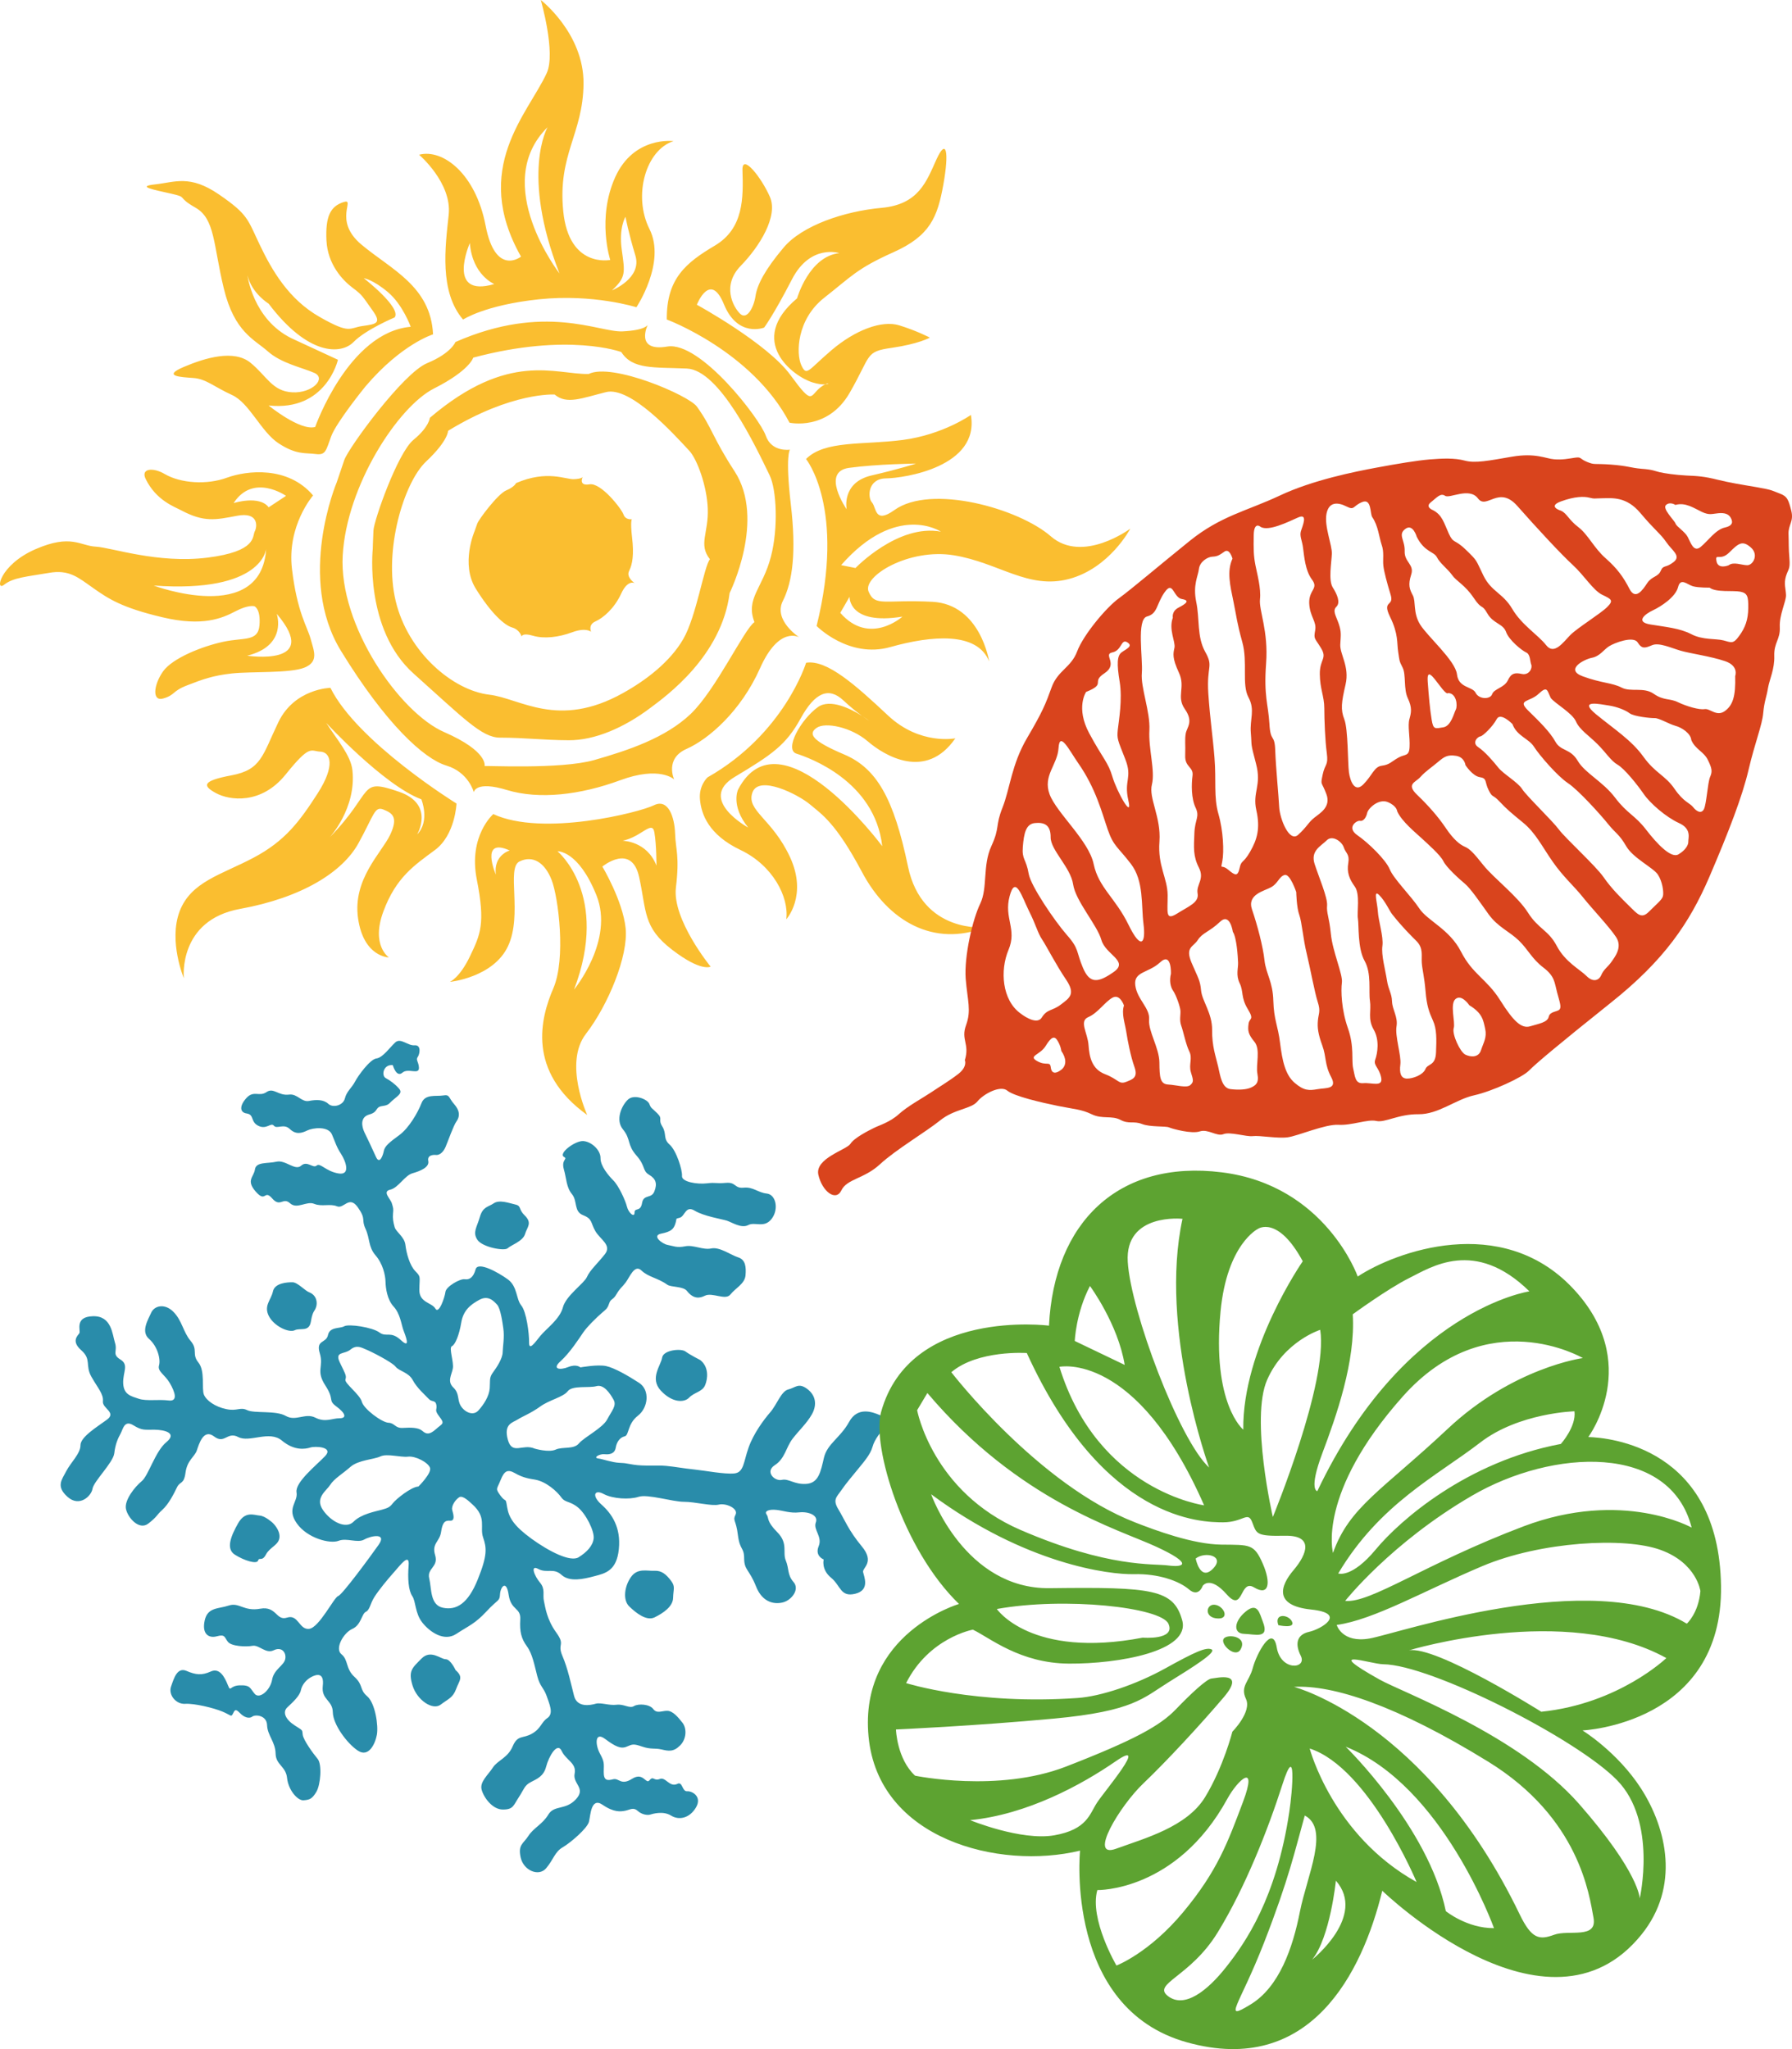
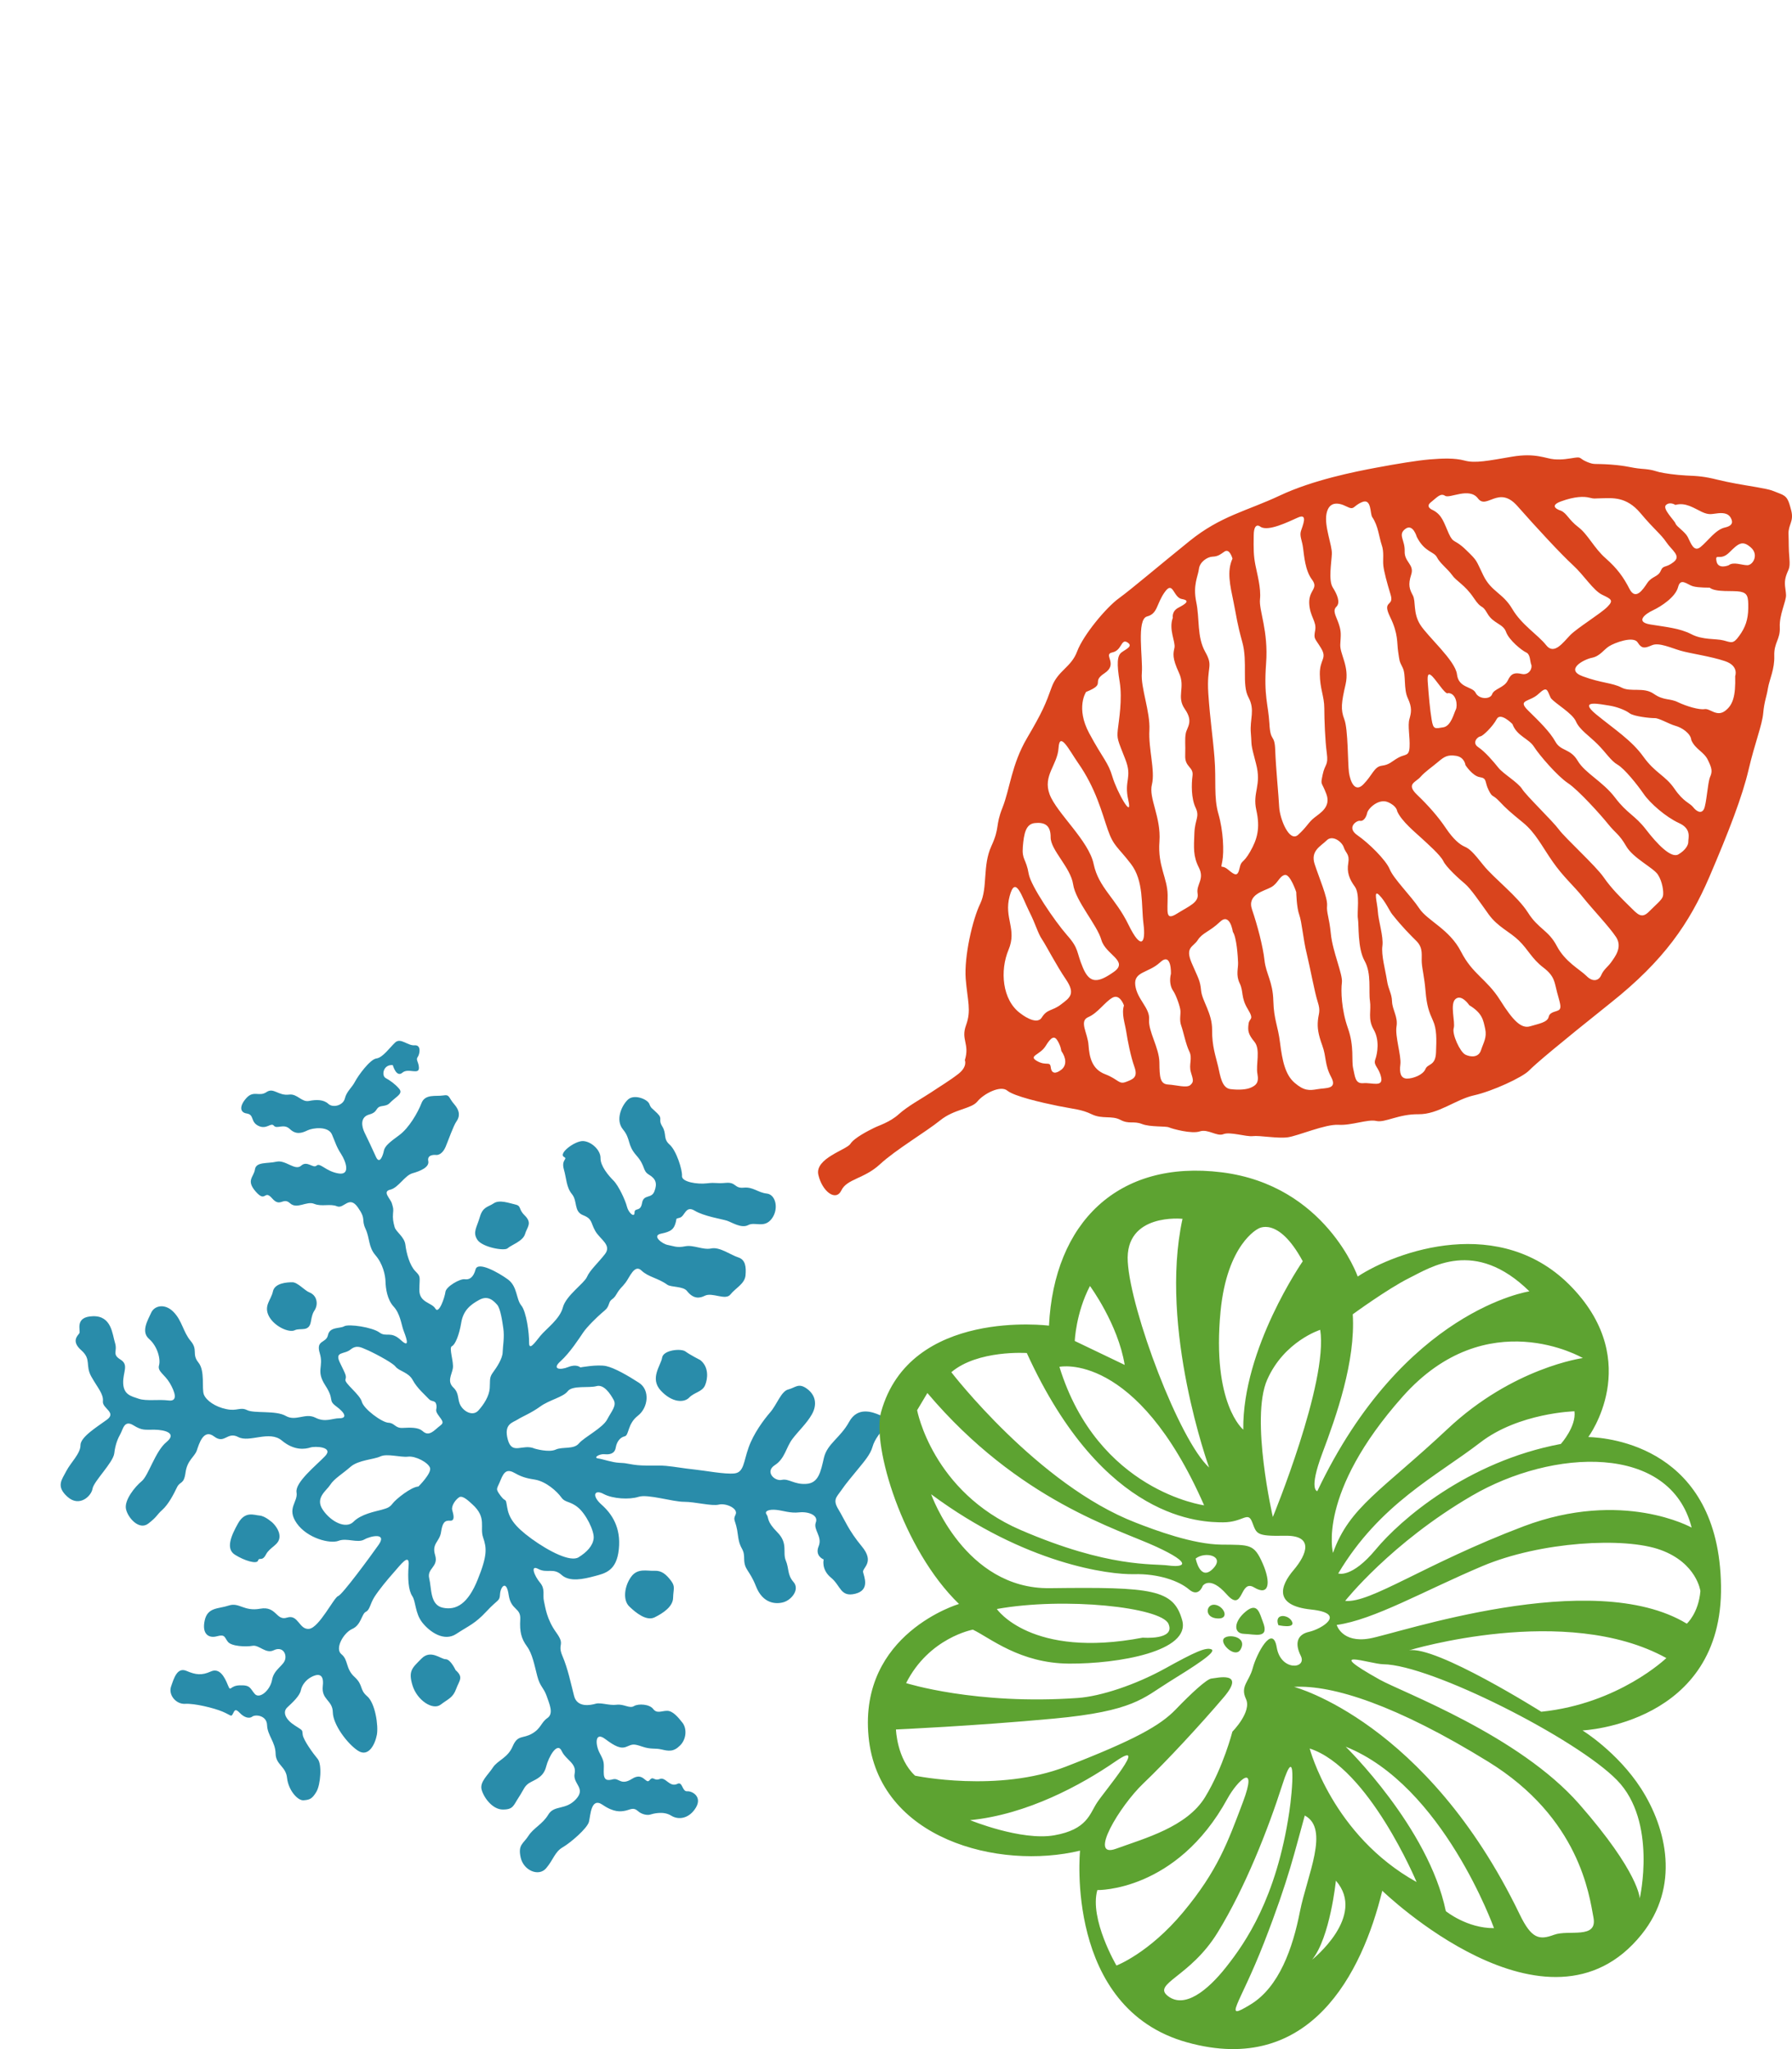
<svg xmlns="http://www.w3.org/2000/svg" version="1.1" id="Capa_1" x="0px" y="0px" width="155.588px" height="177.939px" viewBox="26.479 -0.185 155.588 177.939" enable-background="new 26.479 -0.185 155.588 177.939" xml:space="preserve">
  <g id="Capa_1_2_">
    <g id="Capa_1_1_">
	</g>
  </g>
  <g id="background_1_">
    <g>
      <g>
-         <path fill="#FABE30" d="M41.354,16.637c1.497,0.337,0.389,0.237,2.094,1.209c1.708,0.969,1.541,3.201,2.461,7.013     c0.917,3.804,2.652,4.428,3.82,5.465c1.165,1.041,2.961,1.4,4.035,1.87c1.082,0.474-0.16,1.783-1.904,1.69     c-1.746-0.093-2.206-1.4-3.637-2.573c-1.435-1.163-3.911-0.431-5.799,0.373c-1.888,0.808-0.263,0.872,0.844,0.955     c1.112,0.079,1.811,0.775,3.345,1.472c1.53,0.689,2.522,3.208,4.071,4.213c1.553,1.008,2.303,0.8,3.197,0.918     c0.889,0.122,0.896-0.301,1.354-1.54c0.459-1.239,2.977-4.332,2.977-4.332c3.14-3.696,5.866-4.519,5.866-4.519     c-0.201-4.188-3.646-5.638-6.204-7.784c-2.557-2.132-0.438-4.073-1.575-3.7c-1.142,0.369-1.574,1.256-1.476,3.337     c0.105,2.082,1.414,3.463,2.279,4.109c0.871,0.643,0.857,0.758,1.689,1.913c0.836,1.146,0.413,1.225-0.808,1.396     c-1.221,0.158-1.049,0.757-3.744-0.779c-2.69-1.525-4.151-4.052-5.211-6.277c-1.059-2.214-0.991-2.616-3.526-4.357     c-2.535-1.748-3.836-1.07-5.543-0.883C38.246,16.009,39.861,16.292,41.354,16.637z M49.799,26.18     c3.454,4.572,6.313,4.429,7.381,3.33c1.065-1.084,3.56-2.128,3.56-2.128c0.64-0.833-2.679-3.41-2.679-3.41     s0.781,0.104,2.096,1.209c1.304,1.102,1.98,3.011,1.98,3.011c-5.403,0.477-8.293,8.699-8.293,8.699     c-1.307,0.37-4.045-1.866-4.045-1.866c5.008,0.542,6.021-3.969,6.021-3.969l-4.033-1.866c-3.354-1.651-3.822-5.47-3.822-5.47     C48.346,25.308,49.799,26.18,49.799,26.18z M46.583,58.3c1.646-0.19,5.098,0,6.346-0.517c1.25-0.521,0.805-1.439,0.518-2.498     c-0.291-1.062-1.168-2.282-1.617-6.054c-0.453-3.779,1.832-6.392,1.832-6.392c-2.186-2.584-5.758-2.171-7.485-1.54     c-1.736,0.639-4.019,0.488-5.401-0.323c-1.007-0.596-2.107-0.492-1.647,0.438c0.915,1.866,2.503,2.405,3.083,2.717     c1.987,1.055,2.966,0.833,4.848,0.474c1.879-0.359,1.767,0.926,1.537,1.357c-0.222,0.43,0.203,1.737-4.111,2.278     c-4.304,0.539-8.318-0.879-9.689-0.955c-1.364-0.068-2.135-1.13-5.243,0.223c-3.119,1.36-3.519,3.722-2.718,3.083     c0.796-0.635,2.058-0.71,3.855-1.023c1.795-0.323,2.558,0.384,3.887,1.317c1.334,0.94,2.479,1.697,5.988,2.53     c3.504,0.836,5.208,0.086,6.35-0.513c1.142-0.603,1.65-0.441,1.65-0.441s0.559,0.205,0.441,1.651     c-0.119,1.45-1.355,1.044-3.152,1.436c-1.807,0.388-4.391,1.41-5.216,2.566c-0.825,1.163-0.991,2.663,0.035,2.351     c1.03-0.308,0.732-0.628,2.058-1.138C44.049,58.817,44.936,58.483,46.583,58.3z M46.76,43.503     c1.712-2.631,4.553-0.628,4.553-0.628l-1.506,0.994C48.995,42.789,46.76,43.503,46.76,43.503z M39.822,50.663     c9.488,0.674,9.765-3.194,9.765-3.194C49.186,54.169,39.822,50.663,39.822,50.663z M50.506,53.118     c3.93,4.626-2.568,3.636-2.568,3.636C51.479,55.881,50.506,53.118,50.506,53.118z M55.168,59.545c0,0-3.107,0.061-4.515,2.972     c-1.396,2.914-1.481,4.138-4.071,4.626c-2.591,0.484-2.519,0.908-1.355,1.543c1.163,0.635,3.923,1.034,6.055-1.618     c2.135-2.652,2.144-2.024,3.012-1.981c0.865,0.039,1.337,1.166-0.22,3.599c-1.56,2.423-2.811,4.146-5.585,5.613     c-2.763,1.468-5.437,2.071-6.416,4.658c-0.979,2.595,0.367,5.803,0.367,5.803s-0.531-5.035,4.883-6.018     c5.416-0.987,8.907-3.216,10.275-5.695c1.364-2.477,1.397-3.241,2.164-2.936c0.764,0.308,1.332,0.635,0.588,2.204     c-0.742,1.561-3.262,3.839-2.785,7.228c0.475,3.395,2.682,3.413,2.682,3.413s-1.584-1.034-0.478-4.002     c1.099-2.967,2.711-4.016,4.47-5.322c1.766-1.303,1.876-4.038,1.876-4.038S57.511,64.276,55.168,59.545z M62.697,72.275     c0,0,1.568-2.62-1.578-3.707c-3.583-1.231-2.075-0.072-6.02,3.965c0,0,2.337-2.523,1.979-5.835     c-0.138-1.288-1.346-2.666-2.276-4.109c0,0,4.992,5.412,8.263,6.639C63.065,69.228,63.835,71.116,62.697,72.275z M85.164,76.894     c0.332-2.768-0.024-3.273-0.071-4.694c-0.047-1.424-0.59-3.076-1.84-2.458c-1.238,0.617-9.646,2.756-13.944,0.768     c0,0-2.185,1.88-1.431,5.688c0.757,3.822,0.315,4.759-0.59,6.65c-0.896,1.883-1.755,2.235-1.755,2.235s3.795-0.38,5.062-3.122     c1.268-2.742-0.167-6.779,0.989-7.339c1.15-0.567,2.199,0.09,2.792,1.615c0.586,1.522,1.255,6.83,0.147,9.396     c-1.105,2.562-2.344,7.21,2.94,11.007c0,0-2.068-4.511-0.114-7.044c1.953-2.534,3.69-6.787,3.451-9.17     c-0.246-2.387-2.022-5.362-2.022-5.362s2.536-2.088,3.195,0.915c0.655,3.004,0.325,4.364,2.864,6.31     c2.528,1.948,3.34,1.467,3.34,1.467S84.833,79.661,85.164,76.894z M69.529,75.76c0,0-1.428-3.288,1.207-2.089     C70.736,73.671,69.315,74.055,69.529,75.76z M76.322,85.744c3.131-8.233-1.438-12.005-1.438-12.005s1.805-0.107,3.381,3.822     C79.834,81.484,76.322,85.744,76.322,85.744z M80.537,72.824c1.648-0.341,2.566-1.82,2.757-0.732     c0.188,1.08,0.181,2.893,0.181,2.893C82.652,72.838,80.537,72.824,80.537,72.824z M105.314,75.06     c-1.227-5.893-2.709-8.53-5.543-9.729c-2.836-1.202-3.131-1.794-2.388-2.311c0.742-0.524,2.992-0.072,4.441,1.173     c1.444,1.242,5.054,3.431,7.599-0.262c0,0-3.065,0.617-5.836-1.978c-2.773-2.598-5.307-4.884-7.119-4.586     c0,0-1.886,6.169-8.556,9.952c0,0-0.783,0.7-0.657,1.941c0.115,1.246,0.731,3.04,3.521,4.368c2.795,1.332,4.216,4.07,3.972,6.015     c0,0,1.868-2.042,0.327-5.39c-1.547-3.352-3.821-4.041-3.27-5.613c0.553-1.568,3.975,0.165,4.991,1.022     c1.016,0.854,2.251,1.597,4.521,5.872c2.264,4.274,6.225,6.564,10.719,4.806C112.037,80.339,106.539,80.938,105.314,75.06z      M90.559,68.385c0,0-0.662,1.382,0.881,3.294c0,0-4.449-2.44-1.175-4.396c3.271-1.959,4.471-2.789,5.727-5.078     c1.252-2.279,2.448-2.749,3.704-1.575c0.65,0.609,1.223,1.057,1.627,1.35c0.372,0.234,0.612,0.416,0.612,0.416     s-0.233-0.14-0.612-0.416c-0.941-0.592-2.756-1.529-3.83-0.762c-1.494,1.073-2.942,3.692-1.867,4.041     c1.073,0.344,6.812,2.358,7.451,8.035C103.076,73.294,94.215,61.347,90.559,68.385z M117.711,46.385     c-2.771-2.416-10.395-4.565-13.58-2.275c-1.73,1.242-1.547-0.219-1.941-0.66c-0.4-0.435-0.377-2.071,1.206-2.093     c1.59-0.018,8.161-1.001,7.379-5.509c0,0-2.42,1.712-5.909,2.171c-3.489,0.452-6.771,0.018-8.405,1.655     c0,0,3.463,4.242,0.918,14.499c0,0,2.793,2.846,6.392,1.834c3.604-1.016,7.562-1.35,8.588,1.245c0,0-0.743-4.953-4.922-5.178     c-4.176-0.219-4.977,0.459-5.541-0.879c-0.568-1.335,3.507-3.805,7.412-3.158c3.912,0.646,6.447,2.996,9.99,2.053     c3.534-0.944,5.318-4.368,5.318-4.368S120.482,48.797,117.711,46.385z M100.201,40.442c2.484-0.337,5.804-0.37,5.804-0.37     s-1.218,0.417-3.854,1.03c-2.638,0.614-2.163,2.939-2.163,2.939S97.723,40.776,100.201,40.442z M104.831,53.362     c0,0-2.867,2.576-5.396-0.33l0.806-1.396C100.241,51.636,100.116,54.126,104.831,53.362z M100.754,49.141l-1.246-0.251     c4.815-5.491,8.664-2.907,8.664-2.907C104.455,45.283,100.754,49.141,100.754,49.141z M95.027,36.519     c0,0,3.287,0.747,5.213-2.573c1.917-3.324,1.316-3.593,3.668-3.926c2.354-0.341,3.306-0.887,3.306-0.887s-1.11-0.585-2.644-1.062     c-1.542-0.481-3.869,0.423-5.912,2.167c-2.045,1.744-2.133,2.301-2.607,1.288c-0.466-1.019-0.396-3.969,1.98-5.846     c2.381-1.866,2.824-2.53,6.027-3.965c3.19-1.429,3.817-3.054,4.325-5.865c0.506-2.821,0.279-4.109-0.591-2.207     c-0.865,1.902-1.53,3.927-4.771,4.221c-3.241,0.294-6.896,1.529-8.512,3.456c-1.621,1.927-2.278,3.209-2.431,4.185     c-0.139,0.973-0.743,2.154-1.354,1.54c-0.605-0.603-1.586-2.444,0.068-4.146c1.661-1.705,3.261-4.317,2.534-5.986     c-0.725-1.669-2.438-3.848-2.383-2.315c0.072,2.38,0.121,5.043-2.389,6.539c-2.5,1.482-4.223,2.864-4.18,6.424     C84.381,27.562,91.779,30.314,95.027,36.519z M89.334,26.241c1.198,2.932,3.491,2.021,3.491,2.021s0.818-1.091,2.418-4.195     c1.601-3.097,4.11-2.271,4.11-2.271c-2.638,0.283-3.669,3.926-3.669,3.926c-4.412,3.707-0.342,6.793,1.361,7.307     c0.519,0.157,0.859,0.18,1.08,0.165c0.352-0.169,0.384-0.026,0,0c-0.104,0.05-0.229,0.119-0.386,0.24     c-0.983,0.758-0.635,1.684-2.641-1.062c-2.009-2.753-8.116-6.094-8.116-6.094S88.135,23.309,89.334,26.241z M65.436,18.468     c-0.297,2.767-0.833,6.675,1.249,9.098c0,0,1.897-1.268,6.606-1.762c4.713-0.488,8.444,0.692,8.444,0.692s2.594-3.887,1.134-6.79     c-1.454-2.9-0.316-6.877,2.092-7.638c0,0-3.441-0.459-5.065,3.126c-1.618,3.585-0.434,7.192-0.434,7.192s-3.586,0.75-4.079-4.224     c-0.494-4.96,1.721-6.697,1.76-11.083c0.035-4.375-3.711-7.264-3.711-7.264s1.328,4.59,0.514,6.352     c-1.641,3.557-6.566,8.269-2.231,15.932c0,0-2.222,1.776-3.079-2.717c-0.866-4.494-3.718-6.672-5.77-6.13     C62.865,13.252,65.735,15.693,65.436,18.468z M80.466,21.529c-0.277-1.941,0.32-2.886,0.32-2.886s0.255,1.378,0.859,3.362     c0.6,1.971-2.031,3.026-2.031,3.026C80.854,23.875,80.732,23.474,80.466,21.529z M74.021,10.862c0,0-2.352,4.02,1.035,12.701     C75.057,23.563,69.027,15.797,74.021,10.862z M67.272,20.922c0.22,2.789,2.124,3.56,2.124,3.56     C65.156,25.721,67.272,20.922,67.272,20.922z M86.079,64.853c1.913-0.843,4.721-3.266,6.387-7.005     c1.664-3.747,3.411-2.688,3.411-2.688s-2.278-1.472-1.431-3.155c0.846-1.68,1.187-4.224,0.69-8.441     c-0.49-4.221-0.072-4.702-0.072-4.702s-1.586,0.251-2.096-1.209c-0.498-1.461-5.681-8.226-8.551-7.745     c-2.871,0.488-1.691-1.902-1.691-1.902s-0.141,0.488-2.199,0.585c-2.066,0.097-6.735-2.487-14.503,0.922     c0,0-0.362,0.969-2.459,1.838c-2.095,0.864-6.812,7.335-7.191,8.405c-0.369,1.072-0.66,1.948-0.66,1.948     s-3.51,8.315,0.373,14.639c3.881,6.331,7.199,9.367,9.147,9.952c1.936,0.581,2.383,2.312,2.383,2.312s0.126-1.034,2.896-0.183     c2.777,0.836,6.338,0.427,9.806-0.851c3.46-1.281,4.693-0.072,4.693-0.072S84.17,65.7,86.079,64.853z M78.076,65.815     c-2.936,0.836-9.645,0.459-9.524,0.528c0,0,0.352-1.267-3.505-2.954c-3.86-1.676-9.156-9.249-8.813-15.335     c0.342-6.086,4.813-12.93,7.924-14.502c3.107-1.568,3.411-2.681,3.411-2.681c8.27-2.207,12.853-0.485,12.853-0.485     c0.976,1.533,2.827,1.307,5.688,1.432c2.857,0.125,5.965,6.74,7.199,9.288c0.586,1.213,0.76,4.54,0.104,7.045     c-0.711,2.752-2.227,3.632-1.43,5.688c-0.895,0.603-3.34,5.875-5.537,7.974C84.248,63.906,80.998,64.979,78.076,65.815z      M90.254,40.736c-1.927-2.957-1.949-3.783-3.269-5.613c-0.699-0.977-7.367-3.841-9.395-2.832     c-2.892,0.061-6.931-2.038-13.789,3.805c0,0-0.059,0.8-1.426,1.916c-1.367,1.124-3.432,6.988-3.472,7.874     c-0.042,0.883-0.06,1.597-0.06,1.597s-0.75,6.987,3.558,10.835c4.307,3.851,5.91,5.552,7.486,5.552     c2.162,0.003,3.813,0.219,5.959,0.226c2.258,0.018,4.816-1.084,7.117-2.821c1.356-1.016,6.17-4.483,6.865-9.959     C89.837,51.288,92.991,44.935,90.254,40.736z M85.803,55.307c-1.146,1.981-3.217,3.571-5.232,4.691     c-5.647,3.158-8.937,0.452-11.609,0.143c-3.169-0.37-7.062-3.682-8.125-8.122c-1.069-4.443,0.717-10.325,2.641-12.13     c1.924-1.808,1.905-2.663,1.905-2.663c5.545-3.392,9.252-3.151,9.252-3.151c1.042,0.89,2.345,0.32,4.455-0.208     c2.104-0.531,5.792,3.535,7.237,5.092c0.689,0.744,1.536,3.09,1.603,5.032c0.079,2.125-0.839,3.09,0.188,4.389     C87.592,49.012,86.951,53.322,85.803,55.307z M81.107,49.381c0.291-0.574,0.422-1.435,0.252-2.877     c-0.166-1.436-0.021-1.601-0.021-1.601s-0.55,0.09-0.724-0.409c-0.17-0.495-1.957-2.792-2.953-2.62     c-0.967,0.161-0.61-0.597-0.59-0.641c-0.018,0.033-0.129,0.165-0.756,0.193c-0.713,0.04-2.334-0.829-5.031,0.341     c0,0-0.131,0.33-0.85,0.632c-0.732,0.301-2.385,2.516-2.516,2.878c-0.135,0.366-0.234,0.664-0.234,0.664     s-1.234,2.839,0.102,4.989c1.335,2.149,2.486,3.18,3.156,3.373c0.672,0.194,0.824,0.787,0.824,0.787s0.041-0.356,1.006-0.065     c0.959,0.276,2.201,0.133,3.399-0.309c1.21-0.442,1.63-0.036,1.63-0.036s-0.287-0.613,0.378-0.904     c0.661-0.291,1.64-1.123,2.228-2.401c0.581-1.277,1.185-0.918,1.185-0.918S80.809,49.956,81.107,49.381z" />
-       </g>
+         </g>
    </g>
    <g>
      <g>
        <path fill="#D9441D" d="M181.842,48.309c-0.082-0.973-0.045-1.271-0.076-2.107c-0.035-0.836,0.479-1.084,0.236-2.046     c-0.248-0.973-0.354-1.245-1.011-1.489c-0.66-0.237-0.505-0.287-1.985-0.546c-1.479-0.25-2.295-0.38-3.423-0.653     c-1.112-0.28-1.706-0.319-2.669-0.359c-0.96-0.046-1.979-0.201-2.359-0.294c-0.39-0.09-0.562-0.223-1.558-0.292     c-0.995-0.089-1.142-0.25-2.672-0.366c-1.528-0.107-1.359,0.047-2.05-0.229c-0.688-0.284-0.461-0.452-1.057-0.366     c-0.603,0.09-1.089,0.194-1.802,0.137c-0.716-0.051-1.604-0.578-3.659-0.226c-2.064,0.355-3.205,0.585-4.097,0.341     c-0.897-0.24-1.933-0.194-3.048-0.104c-1.107,0.094-2.823,0.377-4.646,0.718c-1.823,0.34-5.491,1.065-8.36,2.416     c-2.877,1.354-5.139,1.762-7.857,3.962c-2.725,2.2-5.002,4.145-6.109,4.953c-1.109,0.793-3.105,3.201-3.634,4.611     c-0.521,1.41-1.683,1.662-2.214,3.112c-0.527,1.464-0.79,2.131-2.141,4.425c-1.353,2.308-1.479,4.396-2.131,6.041     c-0.652,1.64-0.203,1.676-0.971,3.352c-0.771,1.683-0.303,3.6-0.958,4.978c-0.67,1.371-1.409,4.583-1.267,6.524     c0.16,1.938,0.503,2.749,0.031,4.037c-0.467,1.277,0.336,1.615-0.104,3.036c0,0,0.249,0.557-0.554,1.188     c-0.803,0.625-1.672,1.134-2.402,1.629c-0.732,0.488-1.998,1.17-2.782,1.88c-0.778,0.704-1.729,0.973-2.161,1.195     c-0.438,0.215-1.713,0.854-2.037,1.378c-0.338,0.521-3.097,1.256-2.783,2.684c0.321,1.433,1.514,2.366,2,1.354     c0.488-1.008,1.96-0.987,3.341-2.257c1.36-1.264,4.007-2.825,5.243-3.826c1.237-0.994,2.688-0.98,3.222-1.633     c0.523-0.654,2.002-1.443,2.598-0.944c0.6,0.492,2.982,1.041,4.418,1.332c1.433,0.29,2.002,0.283,2.922,0.725     c0.916,0.441,1.742,0.083,2.486,0.484c0.743,0.395,1.139,0.072,1.863,0.355c0.725,0.287,2.064,0.165,2.357,0.298     c0.289,0.126,1.961,0.589,2.676,0.345c0.71-0.23,1.477,0.47,2.044,0.24c0.575-0.229,1.966,0.24,2.547,0.172     c0.589-0.076,2.156,0.226,3.044,0.101c0.887-0.122,3.246-1.152,4.396-1.084c1.147,0.072,2.547-0.51,3.289-0.333     c0.746,0.172,1.928-0.606,3.656-0.585c1.731,0.021,3.241-1.295,4.832-1.643c1.59-0.356,4.189-1.555,4.766-2.146     c0.572-0.585,2.475-2.196,7.096-5.886c4.63-3.682,6.829-6.905,8.557-10.917c1.723-4.02,2.871-7.016,3.414-9.331     c0.541-2.318,1.18-3.869,1.27-4.917c0.095-1.041,0.294-1.403,0.414-2.171c0.132-0.768,0.584-1.637,0.545-2.795     c-0.036-1.163,0.531-1.415,0.48-2.491c-0.055-1.08,0.562-2.247,0.541-2.792c-0.021-0.542-0.203-0.976-0.01-1.618     C181.729,49.224,181.922,49.285,181.842,48.309z M171.131,43.665c0.354-0.315,0.809-0.003,0.809-0.003     c0.89-0.254,1.642,0.298,2.302,0.606c0.655,0.305,0.877,0.165,1.426,0.115c0.552-0.054,0.892,0.075,1.062,0.366     c0.166,0.284,0.312,0.696-0.492,0.875c-0.801,0.176-1.479,1.177-2.1,1.683c-0.613,0.51-0.865-0.373-1.123-0.861     c-0.258-0.484-0.965-0.887-1.062-1.17C171.852,44.993,170.77,43.98,171.131,43.665z M162.005,43.356     c1.213-0.441,1.995-0.445,2.478-0.323c0.483,0.115,0.306,0.061,1.117,0.05c0.822-0.004,2.072-0.187,3.305,1.285     c1.228,1.464,1.771,1.819,2.248,2.527c0.477,0.714,1.33,1.188,0.632,1.729c-0.691,0.545-0.884,0.219-1.114,0.757     c-0.225,0.542-0.768,0.463-1.17,1.062c-0.398,0.603-1.023,1.533-1.547,0.506c-0.527-1.026-1.061-1.765-2.064-2.652     c-1.014-0.886-1.535-2.074-2.382-2.713c-0.84-0.642-0.983-1.188-1.493-1.417C162.012,44.167,160.789,43.805,162.005,43.356z      M150.707,43.435c0.531-0.42,0.841-0.833,1.238-0.567c0.396,0.269,2.103-0.779,2.857,0.23c0.754,1.005,1.797-1.181,3.416,0.653     c1.625,1.845,3.816,4.213,4.816,5.125c0.992,0.908,1.771,2.211,2.562,2.591c0.784,0.374,1.004,0.481,0.438,1.048     c-0.562,0.574-2.582,1.809-3.21,2.44c-0.628,0.639-1.407,1.78-2.104,0.883c-0.701-0.89-2.125-1.758-2.937-3.14     c-0.813-1.385-1.818-1.493-2.509-2.903c-0.687-1.403-0.479-1.228-1.504-2.222c-1.019-0.998-1.08-0.506-1.5-1.421     c-0.414-0.907-0.566-1.622-1.379-2.038C150.896,44.113,150.178,43.852,150.707,43.435z M148.488,45.75     c0.664-0.509,0.998,0.679,0.998,0.679c0.672,1.339,1.502,1.274,1.752,1.776c0.25,0.513,0.939,1.019,1.314,1.543     c0.368,0.538,1.121,0.854,1.872,1.977c0.755,1.127,0.679,0.463,1.193,1.36c0.506,0.894,1.368,0.883,1.622,1.601     c0.25,0.718,1.381,1.625,1.748,1.787c0.369,0.162,0.322,0.75,0.441,1.056c0.118,0.301-0.172,0.936-0.806,0.814     c-0.628-0.14-0.937-0.065-1.233,0.563c-0.302,0.631-1.195,0.718-1.356,1.188c-0.161,0.474-1.146,0.463-1.433-0.115     c-0.281-0.57-1.483-0.395-1.621-1.607c-0.141-1.199-2.557-3.288-3.197-4.321c-0.639-1.027-0.352-2.003-0.637-2.537     c-0.285-0.535-0.429-0.905-0.14-1.805c0.292-0.887-0.604-1.069-0.567-2.031C148.471,46.701,147.825,46.256,148.488,45.75z      M152.882,61.426c-0.173,0.326-0.413,1.454-1.108,1.551c-0.694,0.107-0.854,0.215-0.994-0.671     c-0.149-0.89-0.254-2.089-0.34-3.288c-0.088-1.202,0.418-0.488,1.064,0.363c0.635,0.85,0.688,0.618,0.688,0.618     C152.939,59.994,153.043,61.081,152.882,61.426z M141.65,44.429c0.213-1.087,1.02-0.997,1.733-0.634     c0.724,0.369,0.533-0.04,1.361-0.381c0.831-0.341,0.674,0.987,0.876,1.303c0.518,0.743,0.6,1.762,0.82,2.408     c0.229,0.646,0.086,1.256,0.145,1.798c0.059,0.545,0.312,1.479,0.635,2.544c0.323,1.069-0.781,0.42-0.048,1.92     c0.736,1.5,0.579,2.258,0.703,3.04c0.122,0.783,0.067,0.74,0.386,1.364c0.312,0.617,0.062,1.848,0.452,2.663     c0.384,0.822,0.295,1.231,0.138,1.802c-0.166,0.567,0.057,1.568,0.012,2.419c-0.036,0.854-0.399,0.603-0.979,0.937     c-0.591,0.33-0.75,0.61-1.431,0.696c-0.672,0.086-0.809,0.818-1.602,1.619c-0.734,0.753-1.137-0.241-1.252-1.041     c-0.108-0.804-0.068-3.726-0.397-4.594c-0.339-0.865-0.257-1.482,0.104-3.04c0.361-1.562-0.507-2.624-0.459-3.478     c0.045-0.843,0.104-1.077-0.134-1.791c-0.25-0.718-0.563-1.134-0.196-1.49c0.357-0.359,0.062-1.062-0.33-1.676     c-0.379-0.621-0.104-2.15-0.072-2.911C142.141,47.132,141.443,45.517,141.65,44.429z M135.332,46.27     c0.029-1.241,0.615-0.689,0.615-0.689c0.695,0.377,2.307-0.413,3.226-0.825c0.916-0.413,0.388,0.739,0.257,1.177     c-0.134,0.438,0.109,0.818,0.188,1.485c0.095,0.668,0.172,1.928,0.775,2.731c0.596,0.8-0.281,0.868-0.244,2.045     c0.051,1.181,0.66,1.565,0.518,2.358c-0.141,0.79-0.042,0.635,0.508,1.543c0.557,0.919-0.115,0.951-0.105,2.244     c0.007,1.285,0.386,1.938,0.389,2.971c0.004,1.038,0.068,2.803,0.218,3.908c0.144,1.109-0.157,0.894-0.36,1.866     c-0.203,0.973-0.104,0.545,0.318,1.676c0.43,1.127-0.539,1.658-1.035,2.057c-0.512,0.391-0.656,0.814-1.418,1.497     c-0.767,0.678-1.582-1.393-1.639-2.409c-0.05-1.026-0.287-3.374-0.343-4.902c-0.046-1.529-0.417-0.657-0.507-2.358     c-0.104-1.701-0.496-2.358-0.287-5.214c0.215-2.839-0.637-4.616-0.53-5.581c0.101-0.962-0.241-2.164-0.399-2.971     C135.318,48.058,135.312,47.512,135.332,46.27z M130.574,49.221c0.074-0.628,0.746-1.048,1.174-1.066     c0.425-0.018,0.604-0.129,1.051-0.445c0.449-0.301,0.689,0.617,0.689,0.617c-0.504,1.091-0.207,2.318,0.084,3.729     c0.289,1.403,0.289,1.784,0.771,3.527c0.483,1.748-0.065,3.665,0.53,4.781c0.6,1.113,0.105,1.884,0.208,3.104     c0.103,1.217-0.06,0.747,0.45,2.663c0.508,1.917-0.328,2.455,0.027,4.038c0.354,1.575,0.074,2.537-0.535,3.599     c-0.606,1.066-0.764,0.7-0.918,1.433c-0.166,0.735-0.369,0.657-0.996,0.132c-0.627-0.52-0.658,0.086-0.504-0.735     c0.16-0.833,0.084-2.635-0.336-4.095c-0.427-1.468-0.179-2.915-0.345-4.903c-0.161-1.999-0.368-3.158-0.536-5.581     c-0.154-2.44,0.475-2.279-0.27-3.603c-0.736-1.325-0.465-2.864-0.78-4.339C130.037,50.595,130.502,49.852,130.574,49.221z      M126.07,53.347c0.938-0.244,0.8-1.083,1.537-2.117c0.738-1.042,0.729,0.48,1.494,0.606c0.766,0.129,0.299,0.431-0.304,0.747     c-0.608,0.315-0.489,0.872-0.489,0.872c-0.379,1.03,0.248,2.092,0.142,2.609c-0.111,0.513-0.209,0.875,0.386,2.164     c0.602,1.289-0.253,2.067,0.518,3.165c0.771,1.103,0.178,1.569,0.078,2.107c-0.099,0.549-0.017,0.915-0.049,1.927     c-0.039,1.016,0.73,0.973,0.637,1.734c-0.103,0.768-0.117,1.988,0.266,2.792c0.381,0.807-0.067,1.001-0.107,2.236     c-0.046,1.231-0.121,1.963,0.395,2.975c0.512,1.008-0.25,1.454-0.116,2.232c0.144,0.786-0.74,1.098-1.78,1.751     c-1.047,0.657-0.81-0.119-0.82-1.604c-0.014-1.493-0.875-2.519-0.711-4.651c0.153-2.135-0.957-3.768-0.653-4.96     c0.294-1.191-0.315-3.118-0.22-4.719c0.082-1.597-0.771-3.7-0.656-4.964C125.721,56.998,125.135,53.591,126.07,53.347z      M120.777,59.901c1.826-0.732,0.371-0.818,1.599-1.623c1.231-0.814-0.169-1.644,0.681-1.809c0.84-0.169,0.741-1.213,1.299-0.876     c0.545,0.338-0.107,0.582-0.498,0.873c-0.394,0.29-0.42,1.012-0.166,2.547c0.25,1.53-0.067,3.338-0.16,4.156     c-0.082,0.822-0.02,0.872,0.639,2.548c0.66,1.668-0.133,1.823,0.275,3.596c0.406,1.762-1.002-0.758-1.381-2.046     c-0.377-1.281-0.812-1.536-2.014-3.772C119.852,61.271,120.777,59.901,120.777,59.901z M118.387,64.756     c0.094-1.489,0.936,0.219,1.686,1.299c1.557,2.218,2.082,4.353,2.589,5.811c0.503,1.453,0.872,1.485,2.004,2.964     c1.14,1.479,0.89,3.582,1.094,5.208c0.212,1.633-0.174,2.387-1.305,0.072c-1.126-2.315-2.591-3.219-3.019-5.254     c-0.414-2.039-3.207-4.425-3.824-6.058C116.998,67.161,118.299,66.25,118.387,64.756z M118.645,92.692     c-0.463,0.369-0.862,0.405-0.934-0.187c-0.072-0.585-0.369-0.09-1.186-0.549c-0.812-0.456,0.248-0.517,0.738-1.306     c0.485-0.793,0.766-0.933,1.049-0.441c0.283,0.48,0.314,0.865,0.314,0.865C119.057,91.694,119.104,92.315,118.645,92.692z      M118.602,87.036c-0.764,0.592-1.19,0.373-1.67,1.134c-0.466,0.765-1.861-0.359-1.861-0.359c-1.59-1.163-1.783-3.718-1.028-5.516     c0.759-1.801-0.418-2.752,0.095-4.658c0.502-1.906,1.071,0.058,1.686,1.296c0.619,1.231,0.746,1.891,1.134,2.465     c0.386,0.582,1.218,2.214,2.069,3.467C119.877,86.121,119.375,86.451,118.602,87.036z M119.119,81.017     c-1.061-1.209-3.146-4.274-3.323-5.315c-0.224-1.332-0.604-1.209-0.511-2.357c0.094-1.152,0.259-1.974,1.039-2.057     c0.783-0.079,1.384,0.122,1.376,1.235c-0.011,1.105,1.737,2.62,1.952,4.087c0.215,1.458,2.086,3.528,2.451,4.82     c0.362,1.295,2.422,1.834,1.078,2.785c-1.354,0.951-2.082,1.052-2.675-0.355C119.91,82.46,120.191,82.223,119.119,81.017z      M124.234,93.769c-0.623,0.237-0.649-0.229-1.801-0.671c-1.154-0.438-1.373-1.489-1.445-2.534     c-0.074-1.051-0.844-2.074-0.021-2.426c0.83-0.352,1.446-1.324,2.101-1.687c0.654-0.363,0.998,0.678,0.998,0.678     c-0.231,0.717,0.084,1.54,0.201,2.293c0.114,0.75,0.381,2.125,0.705,3.033C125.297,93.374,124.863,93.528,124.234,93.769z      M129.824,94.042c-0.319,0.272-1.219-0.011-1.926-0.05c-0.705-0.039-0.744-0.657-0.756-1.92c-0.014-1.26-0.979-2.71-0.894-3.718     c0.087-1.009-1.045-1.748-1.199-2.975c-0.157-1.221,1.142-1.051,2.155-1.996c1.013-0.944,0.939,0.991,0.939,0.991     c-0.144,0.578-0.054,1.131,0.194,1.482c0.248,0.355,0.608,1.364,0.632,1.733c0.024,0.37-0.107,0.804,0.071,1.303     c0.183,0.496,0.397,1.622,0.7,2.229c0.296,0.61-0.064,1.131,0.136,1.798C130.078,93.593,130.146,93.761,129.824,94.042z      M135.102,94.253c-0.379,0.18-1.061,0.23-1.799,0.137c-0.736-0.101-0.869-1.113-1.066-1.981c-0.2-0.869-0.531-1.72-0.518-3.158     c0.014-1.447-0.867-2.509-0.955-3.41c-0.086-0.911-0.236-1.038-0.826-2.418c-0.584-1.382,0.146-1.357,0.543-1.988     c0.406-0.628,1.033-0.721,1.916-1.565c0.881-0.847,1.121,0.861,1.121,0.861c0.336,0.492,0.437,2.175,0.455,2.667     c0.021,0.488-0.205,1.091,0.137,1.798c0.354,0.714,0.088,1.228,0.703,2.239c0.605,0.994,0.133,0.747,0.071,1.289     c-0.071,0.556-0.062,0.873,0.507,1.554c0.557,0.679,0.106,1.985,0.262,2.792C135.811,93.873,135.486,94.074,135.102,94.253z      M140.874,94.396c-0.722,0.125-1.173,0.151-1.983-0.545c-0.824-0.696-1.08-1.938-1.271-3.463     c-0.186-1.525-0.539-1.999-0.586-3.661c-0.039-1.662-0.639-2.347-0.768-3.524c-0.127-1.195-0.627-3.083-1.082-4.407     c-0.455-1.328,1.073-1.604,1.659-1.938c0.597-0.327,0.695-0.937,1.175-1.062c0.477-0.126,1.006,1.486,1.006,1.486     s0.026,1.342,0.264,1.981c0.227,0.635,0.33,2.078,0.641,3.348c0.312,1.281,0.691,3.384,0.961,4.214     c0.268,0.825,0.067,0.99,0.014,1.611c-0.057,0.625,0.018,1.167,0.382,2.171c0.37,1.008,0.188,1.644,0.766,2.731     C142.63,94.425,141.594,94.267,140.874,94.396z M144.846,93.876c-0.73,0.064-0.718-0.614-0.883-1.299     c-0.154-0.686,0.112-1.87-0.454-3.479c-0.567-1.6-0.616-3.269-0.522-3.961c0.095-0.693-0.811-2.699-0.957-4.221     c-0.152-1.518-0.387-1.798-0.329-2.477c0.055-0.674-0.706-2.437-1.08-3.588c-0.379-1.167,0.545-1.558,1.042-2.057     c0.492-0.502,1.324,0.097,1.49,0.61c0.166,0.509,0.521,0.577,0.389,1.356c-0.141,0.797,0.092,1.396,0.566,2.046     c0.479,0.657,0.172,2.246,0.271,2.792c0.093,0.549-0.042,2.556,0.581,3.661c0.616,1.102,0.334,2.624,0.463,3.474     c0.127,0.851-0.211,1.554,0.319,2.48c0.532,0.915,0.335,2.074,0.144,2.606c-0.188,0.531,0.311,0.656,0.508,1.546     C146.587,94.26,145.574,93.808,144.846,93.876z M151.159,91.224c-0.052,1.181-0.726,0.937-0.919,1.428     c-0.205,0.503-1.084,0.836-1.614,0.826c-0.526-0.019-0.66-0.488-0.562-1.238c0.092-0.753-0.478-2.448-0.334-3.291     c0.137-0.836-0.359-1.429-0.39-2.167c-0.026-0.743-0.312-0.983-0.444-1.859c-0.135-0.876-0.506-2.189-0.391-2.979     c0.105-0.79-0.354-2.192-0.396-2.979c-0.047-0.775-0.42-1.949,0.111-1.429c0.539,0.532,0.912,1.407,1.135,1.676     c0.891,1.12,1.527,1.745,2.123,2.34c0.59,0.604,0.403,1.235,0.444,1.855c0.044,0.628,0.224,1.227,0.328,2.487     c0.104,1.256,0.304,1.798,0.64,2.541C151.232,89.171,151.205,90.043,151.159,91.224z M155.064,91.016     c-0.217,0.664-0.912,0.599-1.361,0.38c-0.459-0.23-1.166-1.773-1.008-2.297c0.162-0.509-0.366-2.114,0.168-2.541     c0.535-0.431,1.185,0.549,1.185,0.549c1.149,0.7,1.207,1.288,1.377,2.035C155.596,89.907,155.286,90.334,155.064,91.016z      M161.869,87.488c-0.205,0.205-0.819,0.144-0.928,0.632c-0.11,0.478-0.851,0.588-1.604,0.815     c-0.763,0.229-1.463-0.438-2.621-2.283c-1.166-1.841-2.374-2.218-3.383-4.191c-1.008-1.975-2.914-2.678-3.629-3.765     c-0.716-1.081-2.228-2.566-2.565-3.399c-0.34-0.822-1.84-2.286-2.812-2.957c-0.979-0.679-0.034-1.307,0.235-1.246     c0.277,0.062,0.533-0.276,0.619-0.682c0.088-0.409,1.004-1.274,1.795-0.944c0.785,0.331,0.812,0.793,0.812,0.793     c0.371,0.872,1.633,1.888,2.127,2.351c0.49,0.459,1.613,1.436,1.877,1.974c0.256,0.542,1.367,1.547,1.876,1.971     c0.501,0.423,1.265,1.546,2.062,2.659c0.802,1.105,1.802,1.479,2.623,2.275c0.826,0.804,1.115,1.572,2.131,2.347     c1.004,0.768,0.955,1.295,1.189,2.16C161.908,86.867,162.07,87.291,161.869,87.488z M166.371,83.365     c-0.284,0.409-0.645,0.617-0.862,1.116c-0.212,0.51-0.745,0.646-1.299,0.072c-0.562-0.556-1.834-1.202-2.562-2.587     c-0.732-1.393-1.602-1.471-2.504-2.9c-0.899-1.428-2.981-3-3.879-4.13c-0.896-1.134-1.205-1.421-1.623-1.601     c-0.42-0.183-0.963-0.621-1.627-1.604c-0.662-0.987-1.517-1.959-2.5-2.9c-0.986-0.947-0.115-1.073,0.299-1.554     c0.416-0.474,1.023-0.869,1.545-1.317c0.521-0.441,0.811-0.625,1.549-0.509c0.734,0.119,0.809,0.808,0.809,0.808     s0.608,0.947,1.252,1.044c0.643,0.097,0.396,0.396,0.754,1.116c0.354,0.714,0.326,0.334,0.938,0.984     c0.608,0.649,0.969,0.958,2.056,1.848c1.096,0.894,1.645,2.067,2.577,3.398c0.925,1.328,1.822,2.078,2.623,3.083     c0.799,1.005,2.287,2.562,2.875,3.456C167.381,82.083,166.661,82.948,166.371,83.365z M170.865,77.619     c-0.073,0.334-0.588,0.729-1.233,1.378c-0.646,0.642-0.989,0.19-1.677-0.488c-0.688-0.678-1.557-1.518-2.253-2.53     c-0.704-1.008-3.327-3.384-3.874-4.131c-0.549-0.746-2.814-2.917-3.191-3.513c-0.381-0.599-1.617-1.299-2.062-1.852     c-0.442-0.553-1.159-1.393-1.752-1.788c-0.586-0.391-0.032-0.915,0.183-0.933c0.216-0.015,1.085-0.861,1.421-1.5     c0.33-0.639,1.367,0.427,1.367,0.427c0.389,1.056,1.42,1.253,1.873,1.974c0.459,0.721,2.023,2.541,2.938,3.151     c0.914,0.599,2.881,2.789,3.506,3.571c0.621,0.779,0.961,0.865,1.564,1.917c0.605,1.04,2.336,1.852,2.746,2.458     C170.82,76.366,170.941,77.289,170.865,77.619z M173.064,72.892c0.019,0.276-0.228,0.747-0.861,1.116     c-0.627,0.374-1.842-0.897-2.807-2.15c-0.961-1.256-1.625-1.371-2.685-2.771c-1.063-1.41-2.614-2.125-3.251-3.208     c-0.641-1.087-1.465-0.807-1.939-1.662c-0.476-0.861-1.412-1.769-2.377-2.716c-0.959-0.951,0.153-0.708,0.918-1.432     c0.774-0.725,0.735-0.315,1.065,0.366c0.411,0.506,1.869,1.303,2.183,2.032c0.319,0.721,1.129,1.227,1.875,1.974     c0.748,0.743,1.151,1.443,1.748,1.784c0.598,0.352,1.695,1.719,2.256,2.534c0.561,0.818,1.938,2.014,3.062,2.527     C173.378,71.791,173.051,72.605,173.064,72.892z M174.951,67.293c-0.209,0.492-0.307,2.369-0.536,2.796     c-0.229,0.427-0.646,0.183-0.933-0.184c-0.285-0.366-0.83-0.438-1.625-1.604c-0.797-1.159-1.66-1.339-2.69-2.771     c-1.03-1.439-2.526-2.387-4.12-3.693c-1.592-1.321,0.408-0.857,1.115-0.757c0.697,0.104,1.438,0.396,1.802,0.671     c0.362,0.28,1.802,0.431,2.179,0.424c0.369-0.018,1.254,0.521,1.808,0.671c0.536,0.14,1.329,0.656,1.372,1.231     c0.347,0.814,1.092,1.009,1.437,1.726C175.109,66.519,175.176,66.795,174.951,67.293z M176.221,61.573     c-0.711,0.495-1.275-0.255-1.74-0.18c-0.463,0.083-1.569-0.244-2.305-0.595c-0.732-0.366-1.226-0.118-2.115-0.736     c-0.884-0.613-1.99-0.118-2.797-0.542c-0.805-0.42-1.754-0.38-3.355-0.972c-1.604-0.582,0.095-1.482,0.796-1.615     c0.696-0.14,1.026-0.718,1.485-1.001c0.449-0.287,2.106-0.923,2.476-0.33c0.371,0.588,0.64,0.495,1.243,0.244     c0.605-0.266,1.646,0.23,2.488,0.474c0.838,0.244,2.625,0.488,3.849,0.905c1.235,0.413,0.888,1.295,0.888,1.295     C177.182,60.292,176.926,61.071,176.221,61.573z M177.477,55.041c-0.524,0.732-0.678,0.561-1.365,0.384     c-0.674-0.172-1.791-0.018-2.791-0.542c-1.002-0.517-2.186-0.617-3.549-0.84c-1.36-0.222-0.446-0.926,0.244-1.242     c0.682-0.323,1.935-1.134,2.16-2.002c0.215-0.865,0.805-0.205,1.299-0.072c0.5,0.136,1.433,0.115,1.433,0.115     c0.554,0.438,2.045,0.229,2.671,0.352c0.619,0.125,0.706,0.412,0.691,1.428C178.255,53.631,178.01,54.316,177.477,55.041z      M178.184,48.897c-0.5-0.004-1.197-0.327-1.619,0.007c0,0-0.922,0.391-1.055-0.362c-0.134-0.75,0.314,0.036,1.11-0.75     c0.799-0.793,1.133-1.077,1.86-0.449C179.214,47.968,178.686,48.897,178.184,48.897z" />
      </g>
    </g>
    <g>
      <g>
        <path fill="#298CAA" d="M102.828,122.682c-0.56-0.232-1.879-0.766-2.627,0.608c-0.753,1.375-1.894,1.89-2.182,3.101     c-0.284,1.221-0.46,2.211-1.533,2.28c-1.065,0.071-1.515-0.485-2.136-0.345c-0.613,0.133-1.487-0.703-0.6-1.281     c0.888-0.57,0.974-1.548,1.53-2.275c0.55-0.727,1.239-1.34,1.695-2.146c0.452-0.813,0.342-1.638-0.414-2.201     c-0.752-0.562-1.019-0.104-1.638,0.048c-0.62,0.15-0.99,1.316-1.566,1.979c-0.574,0.664-1.453,1.848-1.883,3.068     c-0.438,1.221-0.396,2.16-1.234,2.246c-0.844,0.086-2.49-0.238-3.487-0.343c-0.994-0.104-1.589-0.229-2.431-0.312     c-0.847-0.078-1.923,0.043-2.86-0.11c-0.938-0.158-0.568-0.114-1.221-0.158c-0.643-0.034-1.402-0.319-1.843-0.381     c-0.436-0.062,0.137-0.409,0.559-0.366c0.427,0.043,0.89-0.021,0.982-0.566c0.092-0.541,0.391-0.899,0.779-0.986     c0.387-0.09,0.229-1.076,1.139-1.784c0.911-0.704,1.072-2.231,0.114-2.858c-0.958-0.621-2.126-1.296-2.864-1.458     c-0.749-0.162-2.238,0.115-2.238,0.115s-0.327-0.323-1.052-0.032c-0.723,0.293-1.453,0.187-0.661-0.514     c0.793-0.71,1.621-1.988,1.953-2.479c0.332-0.499,1.233-1.371,1.604-1.688c0.362-0.316,0.504-0.377,0.649-0.829     c0.144-0.449,0.345-0.284,0.648-0.825c0.314-0.539,0.44-0.546,0.781-0.994c0.346-0.441,0.77-1.633,1.375-1.059     c0.606,0.585,1.418,0.642,2.243,1.234c0.326,0.24,1.382,0.125,1.712,0.545c0.597,0.761,1.154,0.617,1.548,0.42     c0.658-0.331,1.802,0.438,2.23-0.115c0.437-0.553,1.236-0.912,1.308-1.651c0.066-0.74,0-1.368-0.635-1.568     c-0.641-0.204-1.611-0.933-2.341-0.775c-0.729,0.154-1.539-0.334-2.266-0.187c-0.732,0.151-1.062-0.039-1.515-0.118     c-0.455-0.079-1.436-0.811-0.561-0.983c0.861-0.173,1.084-0.392,1.236-0.894c0.158-0.509-0.054-0.355,0.391-0.492     c0.443-0.146,0.486-1.087,1.277-0.607c0.791,0.485,2.383,0.732,2.799,0.869c0.424,0.137,1.256,0.697,1.846,0.384     c0.591-0.319,1.384,0.302,2.033-0.537c0.653-0.845,0.37-2.115-0.408-2.201c-0.782-0.082-1.188-0.596-2.014-0.513     c-0.818,0.083-0.648-0.5-1.544-0.417s-0.812-0.057-1.641,0.04c-0.833,0.104-2.222-0.118-2.172-0.642     c0.039-0.517-0.479-2.189-1.071-2.717c-0.597-0.528-0.232-0.912-0.637-1.575c-0.404-0.654,0.083-0.629-0.435-1.145     c-0.516-0.513-0.531-0.402-0.693-0.818c-0.168-0.413-1.305-0.868-1.846-0.384c-0.541,0.495-1.134,1.762-0.441,2.602     c0.695,0.844,0.344,1.335,1.166,2.261c0.818,0.93,0.502,1.314,1.091,1.669c0.596,0.352,0.735,0.765,0.471,1.443     c-0.256,0.679-0.94,0.219-1.073,1.023c-0.14,0.811-0.653,0.351-0.653,0.829c0.004,0.475-0.529,0.018-0.659-0.524     c-0.132-0.538-0.72-1.812-1.166-2.258c-0.441-0.445-1.144-1.27-1.128-1.962c0.009-0.696-0.808-1.446-1.522-1.471     c-0.713-0.022-2.194,1.094-1.631,1.389c0.325,0.176-0.266,0.222-0.033,1.054c0.24,0.833,0.209,1.559,0.707,2.165     c0.501,0.61,0.138,1.507,0.97,1.83c0.825,0.327,0.637,0.64,1.059,1.378c0.422,0.732,1.446,1.209,0.836,2     c-0.611,0.782-1.318,1.407-1.562,1.981c-0.256,0.578-1.819,1.612-2.09,2.642c-0.266,1.029-1.45,1.854-1.957,2.476     c-0.5,0.622-0.99,1.328-0.979,0.567c0.012-0.76-0.224-2.663-0.684-3.215c-0.452-0.556-0.321-1.647-1.159-2.257     c-0.84-0.61-2.608-1.59-2.801-0.869c-0.196,0.721-0.547,0.918-0.949,0.857c-0.401-0.058-1.604,0.628-1.669,1.095     c-0.058,0.474-0.568,1.984-0.876,1.453c-0.309-0.535-1.41-0.502-1.389-1.637c0.012-1.124,0.157-1.105-0.344-1.607     c-0.498-0.5-0.787-1.587-0.867-2.29c-0.084-0.703-0.808-1.105-0.935-1.539c-0.122-0.435-0.18-0.78-0.139-1.185     c0.041-0.401,0.025-0.462-0.104-0.883c-0.134-0.427-0.854-1.015-0.141-1.184c0.715-0.165,1.256-1.234,1.935-1.425     c0.676-0.19,1.481-0.521,1.37-1.062c-0.113-0.538,0.475-0.553,0.688-0.527c0.211,0.018,0.57-0.133,0.814-0.7     c0.239-0.563,0.682-1.845,0.942-2.208c0.259-0.359,0.367-0.847-0.176-1.479c-0.549-0.625-0.372-0.882-0.992-0.779     c-0.615,0.097-1.557-0.154-1.867,0.671c-0.315,0.818-1.092,2.16-1.922,2.767c-0.833,0.61-1.26,0.951-1.342,1.36     c-0.078,0.409-0.371,1.238-0.688,0.531c-0.314-0.703-0.746-1.611-0.998-2.125c-0.249-0.521-0.392-1.328,0.421-1.554     c0.808-0.219,0.475-0.639,1.107-0.729c0.642-0.093,0.554-0.205,0.988-0.56c0.424-0.366,0.816-0.581,0.485-0.958     c-0.331-0.387-0.763-0.7-1.157-0.915c-0.396-0.219-0.208-1.209,0.617-1.123c0,0,0.303,1.105,0.829,0.657     c0.521-0.453,1.496,0.254,1.438-0.474c-0.044-0.509-0.286-0.635-0.107-0.886c0.182-0.252,0.335-1.066-0.266-1.019     c-0.605,0.05-1.206-0.682-1.681-0.251c-0.469,0.434-1.084,1.324-1.635,1.393c-0.554,0.068-1.582,1.482-1.862,2.017     c-0.276,0.535-0.725,0.836-0.876,1.45c-0.15,0.621-1.04,0.847-1.44,0.473c-0.402-0.373-1.028-0.38-1.676-0.251     c-0.652,0.125-1.011-0.639-1.718-0.552c-0.965,0.125-1.343-0.646-1.975-0.216c-0.626,0.431-1.102-0.179-1.734,0.506     c-0.627,0.688-0.592,1.259,0.012,1.35c0.687,0.1,0.305,0.725,1.026,1.077c0.715,0.348,1.081-0.33,1.342-0.011     c0.267,0.316,0.851-0.226,1.386,0.287c0.535,0.514,1.047,0.349,1.514,0.122c0.46-0.229,1.81-0.405,2.138,0.345     c0.321,0.753,0.391,1.077,0.8,1.705c0.405,0.628,0.851,1.876-0.251,1.68c-1.104-0.194-1.565-0.955-1.881-0.679     c-0.312,0.276-0.816-0.47-1.345,0.011c-0.532,0.47-1.352-0.535-2.145-0.348c-0.783,0.179-1.766-0.01-1.863,0.667     c-0.1,0.683-0.803,0.937,0.076,1.938c0.885,1.001,0.711-0.233,1.42,0.581c0.708,0.818,0.931-0.14,1.549,0.42     c0.613,0.56,1.449-0.227,2.103,0.054c0.654,0.269,1.373-0.039,1.975,0.211c0.601,0.255,1.047-0.986,1.808,0.087     c0.758,1.073,0.276,1.026,0.67,1.87c0.389,0.843,0.231,1.557,0.864,2.296c0.64,0.739,0.857,1.719,0.871,2.294     c0.015,0.578,0.145,1.555,0.706,2.164c0.562,0.606,0.673,1.551,0.833,2c0.158,0.448,0.719,1.763-0.192,0.922     c-0.903-0.843-1.272-0.227-1.873-0.674c-0.604-0.455-2.674-0.765-3.062-0.539c-0.385,0.22-1.247,0.022-1.407,0.762     c-0.153,0.739-1.075,0.387-0.711,1.583c0.361,1.195-0.364,1.483,0.478,2.788c0.846,1.299,0.188,1.263,0.967,1.834     c0.777,0.57,0.93,1.02,0.271,1.02c-0.659,0-1.229,0.389-2.107-0.055c-0.872-0.438-1.694,0.354-2.562-0.148     c-0.864-0.5-2.73-0.195-3.354-0.504c-0.619-0.299-0.854,0.117-1.807-0.087c-0.951-0.192-1.737-0.737-1.949-1.263     c-0.208-0.531,0.122-2.059-0.48-2.789c-0.596-0.739-0.006-1.091-0.67-1.869c-0.66-0.787-0.736-1.759-1.494-2.524     c-0.754-0.768-1.665-0.539-1.935,0.079c-0.276,0.618-0.915,1.633-0.183,2.269c0.729,0.631,1.022,1.758,0.866,2.297     c-0.151,0.535,0.482,0.77,0.936,1.536c0.448,0.771,0.747,1.63-0.122,1.511c-0.875-0.109-1.898,0.076-2.566-0.144     c-0.668-0.226-1.313-0.345-1.359-1.343c-0.036-0.991,0.521-1.598-0.24-2.066c-0.758-0.467-0.237-0.703-0.469-1.442     c-0.234-0.74-0.289-2.373-1.925-2.319c-1.635,0.047-1.026,1.277-1.175,1.482c-0.144,0.212-0.727,0.689,0.176,1.479     c0.897,0.792,0.312,1.309,0.874,2.296c0.557,0.986,1.062,1.501,0.997,2.128c-0.068,0.629,1.222,0.963,0.341,1.606     c-0.886,0.646-2.293,1.5-2.289,2.22c0.004,0.717-0.851,1.5-1.232,2.241c-0.383,0.744-0.922,1.317,0.113,2.236     c1.032,0.919,2.065-0.072,2.166-0.708c0.095-0.634,1.789-2.265,1.889-3.071c0.09-0.808,0.331-1.328,0.544-1.709     c0.212-0.379,0.32-1.224,1.114-0.73c0.792,0.486,0.979,0.37,1.845,0.384c0.86,0.013,1.988,0.283,1.026,1.076     c-0.972,0.79-1.556,2.912-2.15,3.397c-0.596,0.488-1.515,1.646-1.365,2.404c0.157,0.768,1.149,1.896,1.946,1.271     c0.797-0.621,0.677-0.704,1.211-1.188c0.541-0.483,0.996-1.375,1.27-1.948c0.272-0.574,0.6-0.213,0.746-1.289     s0.779-1.355,0.977-1.914c0.193-0.56,0.578-1.926,1.5-1.224c0.924,0.707,1.133-0.459,2.104,0.054     c0.971,0.511,2.694-0.612,3.784,0.304c1.086,0.909,2.044,0.741,2.47,0.604c0.418-0.132,2.059-0.068,1.282,0.747     c-0.778,0.815-2.618,2.276-2.479,3.146c0.145,0.856-0.9,1.375,0.02,2.69c0.923,1.31,2.903,1.801,3.625,1.519     c0.72-0.281,1.641,0.223,2.234-0.111c0.59-0.333,1.992-0.604,1.252,0.452c-0.744,1.055-3.166,4.35-3.518,4.458     c-0.356,0.104-1.642,2.737-2.515,2.846c-0.875,0.104-0.936-1.284-1.912-0.979c-0.97,0.32-0.909-1.026-2.336-0.771     c-1.429,0.26-1.829-0.578-2.733-0.275c-0.898,0.301-1.839,0.133-2.09,1.293c-0.258,1.166,0.331,1.574,1.059,1.377     c0.727-0.2,0.647,0.094,0.956,0.482c0.312,0.396,1.566,0.449,2.138,0.346c0.574-0.102,1.146,0.726,1.842,0.385     c0.707-0.342,1.119,0.226,0.994,0.781c-0.127,0.563-0.981,0.873-1.139,1.783c-0.158,0.911-1.088,1.705-1.503,1.229     c-0.417-0.485-0.36-0.776-1.288-0.747c-0.93,0.021-0.775,0.646-1.053-0.029c-0.271-0.675-0.705-1.529-1.485-1.169     c-0.782,0.351-1.298,0.29-2.104-0.055c-0.807-0.345-1.092,0.639-1.338,1.356c-0.252,0.717,0.421,1.555,1.224,1.504     c0.808-0.051,2.494,0.361,3.229,0.67c0.729,0.303,0.762,0.515,0.916,0.188c0.16-0.322,0.22-0.459,0.595-0.072     c0.372,0.394,0.818,0.531,1.088,0.324c0.262-0.202,1.26-0.125,1.285,0.749c0.03,0.873,0.721,1.458,0.739,2.458     c0.021,0.999,0.893,1.092,0.996,2.128c0.111,1.037,0.906,1.966,1.426,1.931c0.523-0.039,0.742-0.11,1.115-0.729     c0.373-0.622,0.506-2.395,0.115-2.864c-0.396-0.47-1.235-1.633-1.296-2.092c-0.069-0.459,0.083-0.315-0.7-0.821     c-0.777-0.496-1.09-1.146-0.635-1.567c0.459-0.429,1.074-0.99,1.174-1.485c0.104-0.5,0.495-0.936,0.911-1.15     c0.427-0.228,1.135-0.438,0.991,0.776c-0.142,1.218,0.854,1.218,0.871,2.29c0.019,1.073,1.265,2.739,2.188,3.338     c0.927,0.6,1.489-0.585,1.638-1.39c0.145-0.804-0.15-2.757-0.848-3.345c-0.688-0.592-0.31-0.95-1.091-1.672     c-0.79-0.711-0.526-1.479-1.133-1.968c-0.61-0.478,0.166-1.862,0.938-2.204c0.769-0.337,0.815-1.312,1.17-1.481     c0.358-0.169,0.369-0.687,0.746-1.287c0.385-0.607,1.13-1.515,1.694-2.146c0.568-0.637,1.37-1.736,1.28-0.6     c-0.091,1.134-0.016,2.174,0.313,2.659c0.325,0.479,0.231,1.471,0.867,2.293c0.643,0.817,1.895,1.707,2.963,0.993     c1.072-0.707,1.605-0.861,2.618-1.952c1.012-1.091,1.137-0.849,1.174-1.489c0.038-0.641,0.554-1.311,0.753,0.064     c0.207,1.367,1.069,1.072,1.004,2.127c-0.063,1.053,0.09,1.668,0.578,2.33c0.486,0.664,0.657,1.666,0.901,2.591     c0.239,0.916,0.542,0.974,0.804,1.7c0.25,0.728,0.643,1.547,0.074,1.938c-0.566,0.392-0.537,0.899-1.338,1.356     c-0.798,0.459-1.236,0.076-1.674,1.095c-0.429,1.022-1.314,1.214-1.726,1.853c-0.408,0.635-1.154,1.234-0.973,1.912     c0.178,0.68,0.938,1.733,1.848,1.73c0.908,0,0.906-0.348,1.375-1.061c0.471-0.713,0.484-1.031,1.049-1.322     c0.556-0.291,1.117-0.506,1.334-1.356c0.219-0.849,0.959-2.164,1.34-1.356c0.379,0.814,1.314,1.056,1.131,1.968     c-0.188,0.907,1.017,1.252,0.113,2.233c-0.903,0.978-1.884,0.479-2.396,1.328c-0.506,0.848-1.276,1.148-1.729,1.85     c-0.453,0.703-0.922,0.759-0.675,1.879c0.244,1.123,1.559,1.695,2.207,0.94c0.646-0.758,0.745-1.413,1.434-1.819     c0.69-0.399,2.146-1.653,2.288-2.222c0.141-0.56,0.168-2.161,1.175-1.48c1,0.686,1.593,0.603,2.01,0.513     c0.406-0.09,0.679-0.311,1.051,0.023c0.363,0.339,0.881,0.387,1.08,0.319c0.205-0.061,1.127-0.341,1.812,0.087     c0.686,0.428,1.606,0.236,2.163-0.703c0.554-0.944-0.327-1.441-0.765-1.408c-0.439,0.037-0.394-0.859-0.829-0.651     c-0.709,0.354-1.021-0.621-1.547-0.416c-0.523,0.208-0.553-0.303-0.886,0.106c-0.329,0.404-0.527-0.743-1.511-0.127     c-0.982,0.623-1.128-0.077-1.646,0.043c-0.516,0.135-0.834,0.127-0.824-0.647c0.011-0.771,0.072-0.836-0.342-1.606     c-0.41-0.77-0.43-1.908,0.452-1.252c0.884,0.66,1.376,0.894,1.877,0.678c0.508-0.213,0.571-0.273,1.351-0.008     c0.777,0.266,1.072,0.11,1.677,0.248c0.606,0.144,1.041,0.227,1.606-0.338c0.574-0.562,0.604-1.479,0.219-1.976     c-0.385-0.495-0.842-1.033-1.321-1.04c-0.478-0.009-0.897,0.27-1.22-0.154c-0.311-0.428-1.287-0.49-1.677-0.255     c-0.383,0.237-0.879-0.205-1.51-0.118c-0.636,0.082-1.366-0.216-1.809-0.09c-0.444,0.129-1.612,0.369-1.878-0.679     c-0.271-1.044-0.537-2.369-1.013-3.472c-0.474-1.108,0.293-0.883-0.537-2.034c-0.832-1.152-0.944-2.189-1.065-2.722     c-0.129-0.537,0.139-1.037-0.341-1.607c-0.487-0.577-0.889-1.587-0.146-1.186c0.751,0.401,1.303-0.129,2.011,0.51     c0.707,0.646,1.925,0.363,2.859,0.115c0.936-0.244,1.93-0.461,2.119-2.347c0.196-1.885-0.61-3.077-1.505-3.869     c-0.891-0.793-0.6-1.351,0.19-0.919c0.798,0.424,2.237,0.499,3.028,0.244c0.789-0.262,2.961,0.436,3.943,0.432     c0.987,0,2.416,0.396,3.026,0.243c0.607-0.151,1.717,0.333,1.451,0.875c-0.27,0.542,0.042,0.414,0.205,1.774     c0.174,1.363,0.534,1.012,0.542,2.033c0.009,1.026,0.448,0.938,1.033,2.427c0.585,1.481,1.708,1.575,2.412,1.36     c0.698-0.22,1.391-1.113,0.843-1.744c-0.557-0.633-0.373-1.153-0.673-1.871c-0.3-0.713,0.229-1.484-0.739-2.457     c-0.971-0.979-0.704-1.225-0.928-1.541c-0.229-0.314,0.252-0.459,0.852-0.396c0.6,0.062,1.196,0.305,1.978,0.215     c0.772-0.086,1.692,0.232,1.444,0.875c-0.241,0.646,0.598,1.224,0.246,2.07c-0.354,0.852,0.438,1.145,0.438,1.145     s-0.23,0.869,0.631,1.576c0.865,0.711,0.812,1.72,2.115,1.4c1.298-0.322,0.753-1.494,0.674-1.881     c-0.072-0.381,1.041-0.844-0.111-2.232c-1.152-1.385-1.502-2.339-2.027-3.205c-0.524-0.86-0.168-1.065,0.255-1.676     c0.418-0.613,0.93-1.199,1.431-1.818c0.505-0.625,1.087-1.271,1.271-1.946c0.183-0.67,0.741-1.323,1.14-1.783     C103.786,123.2,103.383,122.914,102.828,122.682z M56.001,118.166c-0.505-1.03,0.355-0.707,0.911-1.159     c0.549-0.449,0.976-0.151,1.344-0.007c0.371,0.14,2.263,1.095,2.571,1.496c0.315,0.402,1.122,0.474,1.492,1.17     c0.367,0.695,1.135,1.35,1.39,1.633c0.258,0.287,0.578,0.067,0.659,0.523c0.083,0.455-0.226,0.377,0.267,1.02     c0.5,0.639,0.24,0.581-0.312,1.083c-0.562,0.502-0.845,0.441-1.185,0.136c-0.353-0.297-0.996-0.287-1.685-0.25     c-0.685,0.039-0.681-0.42-1.25-0.449c-0.565-0.027-2.145-1.19-2.312-1.829c-0.168-0.632-1.528-1.604-1.421-1.925     C56.57,119.292,56.504,119.199,56.001,118.166z M62.809,128.9c-0.635,0.031-1.955,1.099-2.229,1.461     c-0.266,0.354-0.456,0.414-0.977,0.562c-0.531,0.146-1.771,0.365-2.432,1.037c-0.657,0.664-1.964,0.004-2.664-1.037     c-0.701-1.035,0.309-1.646,0.646-2.172c0.33-0.525,1.073-0.958,1.759-1.561c0.689-0.598,2.007-0.629,2.589-0.901     c0.586-0.274,1.754,0.094,2.403,0.019c0.649-0.078,1.752,0.504,1.911,0.971C63.973,127.749,62.809,128.9,62.809,128.9z      M67.956,136.979c-0.845,2.104-1.859,2.686-3.009,2.451c-1.147-0.229-0.985-1.67-1.202-2.552     c-0.214-0.89,0.825-0.976,0.514-2.014c-0.315-1.029,0.393-1.163,0.514-2.007c0.124-0.84,0.326-1.021,0.782-0.989     c0.459,0.03,0.294-0.536,0.189-0.919c-0.104-0.385,0.316-0.944,0.611-1.12c0.309-0.185,0.872,0.384,1.129,0.612     c1.296,1.164,0.625,1.978,0.941,2.886C68.737,134.236,68.807,134.876,67.956,136.979z M68.999,120.376     c-0.058,0.699-0.511,1.396-0.979,1.917c-0.467,0.52-1.221,0.141-1.548-0.417c-0.32-0.567-0.079-1.044-0.636-1.576     c-0.549-0.534-0.147-1.077-0.042-1.646c0.106-0.564-0.366-1.802-0.081-1.937c0.293-0.133,0.635-0.977,0.812-2.042     c0.176-1.062,0.785-1.558,1.562-1.981c0.778-0.427,1.248,0.085,1.551,0.416c0.305,0.328,0.467,1.562,0.537,2.032     c0.119,0.782-0.039,1.583-0.054,2.103c-0.008,0.528-0.496,1.288-0.84,1.749C68.938,119.454,69.049,119.68,68.999,120.376z      M76.717,135.044c-0.705,0.442-2.554-0.498-4.089-1.608c-1.528-1.115-1.969-1.83-2.118-2.748     c-0.15-0.922-0.077-0.328-0.566-0.982c-0.488-0.661-0.323-0.546-0.008-1.348c0.322-0.803,0.594-1,1.281-0.603     c0.684,0.397,1.256,0.47,1.705,0.545c0.982,0.168,1.922,1.03,2.282,1.532c0.355,0.502,0.742,0.305,1.446,0.876     c0.71,0.577,1.431,2.038,1.374,2.685C77.962,134.047,77.424,134.605,76.717,135.044z M76.746,125.156     c-0.458,0.549-1.426,0.265-2.028,0.542c-0.604,0.27-1.809-0.087-1.809-0.087c-1.055-0.463-1.96,0.601-2.339-0.778     c-0.377-1.375,0.426-1.476,0.841-1.744c0.421-0.271,1.169-0.553,1.972-1.134c0.79-0.578,1.983-0.805,2.387-1.328     c0.401-0.531,1.847-0.262,2.491-0.441c0.645-0.187,1.199,0.653,1.487,1.174c0.295,0.518-0.153,0.961-0.546,1.707     C78.811,123.822,77.215,124.604,76.746,125.156z M52.07,115.33c0.484-0.24,1.245,0.198,1.404-0.763     c0.16-0.959,0.315-0.83,0.451-1.253c0.137-0.42,0.021-1.037-0.597-1.277c-0.373-0.14-1.018-0.876-1.455-0.872     c-0.432-0.004-1.545,0.05-1.698,0.797c-0.158,0.747-0.818,1.227-0.353,2.139C50.299,115.01,51.579,115.571,52.07,115.33z      M70.557,108.21c0.269-0.262,1.322-0.604,1.507-1.228c0.178-0.624,0.666-0.948-0.048-1.643c-0.564-0.553-0.221-0.815-0.859-0.944     c-0.459-0.1-1.31-0.423-1.806-0.09c-0.498,0.338-0.947,0.284-1.211,1.191c-0.261,0.909-0.643,1.321-0.217,1.974     C68.348,108.127,70.291,108.476,70.557,108.21z M48.885,135.332c0.104-0.333,0.348,0.123,0.688-0.531     c0.341-0.648,1.112-0.808,1.173-1.486c0.056-0.674-0.604-1.271-0.604-1.271s-0.634-0.586-1.12-0.621     c-0.489-0.037-1.247-0.417-1.868,0.667c-0.616,1.093-1.095,2.222-0.275,2.735C47.688,135.338,48.777,135.669,48.885,135.332z      M65.174,143.898c-0.431,0.002-1.293-0.877-2.104-0.051c-0.807,0.816-1.162,1.062-0.772,2.336     c0.393,1.272,1.752,2.186,2.444,1.657c0.689-0.522,1.054-0.592,1.339-1.354c0.278-0.76,0.668-1.012-0.046-1.644     C66.035,144.845,65.604,143.898,65.174,143.898z M83.297,136.218c-0.621,0.036-1.468-0.266-2.033,0.542     c-0.572,0.801-0.728,2.006-0.146,2.559c0.578,0.561,1.5,1.296,2.207,0.939c0.707-0.351,1.58-0.918,1.595-1.688     c0.018-0.76,0.209-0.967-0.172-1.476C84.318,136.525,83.92,136.186,83.297,136.218z M87.28,117.921c0,0-0.899-0.459-1.286-0.746     c-0.379-0.287-1.93-0.133-2.028,0.538c-0.105,0.671-1.103,1.794-0.113,2.86c0.984,1.062,2.029,1.065,2.463,0.606     c0.442-0.461,1.131-0.494,1.375-1.06C87.934,119.559,88.049,118.528,87.28,117.921z" />
      </g>
    </g>
    <g>
      <g>
        <path fill="#5DA331" d="M175.904,137.523c-0.18-12.017-9.703-12.865-11.522-12.92c0,0,4.804-6.45-1.387-12.962     c-6.187-6.514-15.361-3.133-18.634-0.976c0,0-2.785-7.924-11.803-9.048c-9.013-1.126-14.562,4.379-15.002,13.315     c0,0-12.07-1.557-14.579,7.505c-0.807,2.912,1.863,11.922,6.766,16.662c0,0-8.692,2.56-7.854,11.502     c0.836,8.942,11.322,11.621,18.363,9.92c0,0-1.366,13.696,9.3,16.65c10.666,2.967,15.197-6.008,16.941-13.168     c0,0,14.367,13.936,22.515,3.794c3.339-4.157,2.197-9.173-0.045-12.668c-2.056-3.188-5.084-5.046-5.084-5.046     S176.08,149.536,175.904,137.523z M172.934,140.812c-8.211-4.988-25.178,0.887-27.564,1.291     c-2.383,0.405-2.833-1.182-2.833-1.182c3.228-0.443,7.604-2.98,12.647-5.109c5.045-2.131,12.365-2.553,15.494-1.398     c3.127,1.146,3.436,3.566,3.436,3.566C173.949,139.911,172.934,140.812,172.934,140.812z M142.669,136.452     c3.599-6.052,8.563-8.468,12.325-11.367c3.352-2.591,8.186-2.717,8.186-2.717c0.17,1.327-1.18,2.835-1.18,2.835     c-8.132,1.529-13.956,6.611-16.061,9.15C143.832,136.896,142.669,136.452,142.669,136.452z M173.354,132.468     c0,0-5.984-3.362-14.609-0.104c-8.615,3.271-13.262,6.688-15.473,6.468c0,0,3.97-5.033,10.996-9.127     C161.292,125.605,171.486,125.124,173.354,132.468z M163.907,117.746c0,0-6.058,0.808-11.747,6.158     c-5.686,5.337-8.532,6.762-9.944,10.76c0,0-1.44-5.157,6.062-13.588C155.588,112.865,163.907,117.746,163.907,117.746z      M143.93,113.945c0,0,3.038-2.219,4.9-3.147c1.872-0.926,5.691-3.503,10.439,1.155c0,0-10.938,1.607-18.416,17.35     c0,0-0.778-0.055,0.432-3.281C142.498,122.796,144.184,118.036,143.93,113.945z M141.105,115.294     c0.709,4.547-4.113,16.255-4.113,16.255s-1.971-8.562-0.494-11.916C137.975,116.278,141.105,115.294,141.105,115.294z      M132.452,113.687c0.567-5.868,3.254-7.164,3.254-7.164s1.717-1.188,3.883,2.817c0,0-5.25,7.566-5.164,14.622     C134.424,123.961,131.676,121.744,132.452,113.687z M129.148,105.655c-2.07,9.527,2.31,21.597,2.31,21.597     c-2.606-2.395-6.806-13.577-7.063-17.861C124.131,105.113,129.148,105.655,129.148,105.655z M121.113,111.487     c0,0,2.438,3.302,3.016,6.854l-4.334-2.078C119.794,116.263,119.885,113.844,121.113,111.487z M131.025,130.533     c0,0-9.229-1.23-12.563-12.026C118.461,118.507,125.129,117.092,131.025,130.533z M106.998,120.781     c7.934,9.381,16.579,11.822,19.865,13.344c3.285,1.518,2.371,1.809,1.053,1.633c-1.327-0.18-5.161,0.227-12.831-3.086     c-7.66-3.311-8.978-10.398-8.978-10.398L106.998,120.781z M104.27,149.999c0,0,6.789-0.301,13.707-0.944     c6.92-0.642,7.765-1.794,9.971-3.166c2.207-1.367,4.199-2.625,3.718-2.845c-0.479-0.212-1.437,0.222-4.021,1.654     c-2.582,1.428-5.606,2.426-7.592,2.565c-8.855,0.629-14.902-1.291-14.902-1.291c1.992-3.949,5.795-4.642,5.795-4.642     c1.484,0.707,4.074,2.925,8.359,2.95c4.272,0.023,10.562-1.066,9.817-3.762c-0.743-2.69-2.563-2.902-11.485-2.789     c-7.408,0.102-10.312-8.156-10.312-8.156c8.204,6.078,15.465,6.99,17.614,6.939c2.143-0.055,3.928,0.601,4.771,1.324     c0.845,0.725,1.19-0.305,1.19-0.305s0.609-0.94,2.084,0.732c1.483,1.686,1.101-1.38,2.383-0.599c1.289,0.78,1.49-0.38,0.74-2.088     c-0.75-1.712-1.119-1.603-3.582-1.629c-2.461-0.026-5.733-1.241-7.455-1.916c-8.475-3.278-15.994-13.056-15.994-13.056     c2.302-1.956,6.554-1.666,6.554-1.666c6.69,14.667,15.265,14.694,17.039,14.701c1.771-0.002,2.146-1.012,2.53-0.01     c0.394,0.997,0.287,1.229,2.836,1.176c2.552-0.05,1.925,1.604,0.758,2.983c-1.172,1.374-1.729,3.078,1.507,3.423     c3.224,0.333,0.86,1.712-0.146,1.934c-1.01,0.221-1.303,0.955-0.736,2.09c0.564,1.135-1.736,1.359-2.089-0.735     c-0.354-2.101-1.767,0.592-2.081,1.794c-0.312,1.189-1.113,1.564-0.589,2.684c0.526,1.119-1.179,2.838-1.179,2.838     s-0.778,3.058-2.36,5.67c-1.588,2.617-5.265,3.594-7.74,4.498c-2.473,0.906,0.327-3.728,2.367-5.67     c2.039-1.942,4.979-5.129,6.979-7.479c1.992-2.34-0.664-1.658-1.058-1.63c-0.394,0.021-1.765,1.285-3.112,2.688     c-1.358,1.412-3.606,2.66-9.523,4.957c-5.911,2.293-13.105,0.791-13.105,0.791C104.344,152.541,104.27,149.999,104.27,149.999z      M113.027,139.537c5.922-1.062,14.263-0.15,14.902,1.286c0.637,1.438-2.232,1.202-2.232,1.202     C115.992,143.88,113.027,139.537,113.027,139.537z M130.293,135.155c0.809-0.642,2.604-0.24,1.493,0.891     C130.674,137.165,130.293,135.155,130.293,135.155z M118.016,159.189c-2.877,0.502-7.31-1.316-7.31-1.316     c4.942-0.484,9.672-3.062,12.646-5.115c2.979-2.049-0.979,2.604-1.619,3.586C121.081,157.327,120.887,158.682,118.016,159.189z      M123.414,170.498c0,0-2.368-4.033-1.661-6.553c0,0,6.865,0.16,11.298-7.942c0.906-1.647,2.672-3.229,1.346,0.294     c-1.33,3.53-2.207,5.973-5.187,9.562C126.234,169.434,123.414,170.498,123.414,170.498z M132.953,170.609     c-1.646,2.096-3.631,3.637-5.057,2.549c-1.43-1.084,1.922-1.645,4.301-5.527c2.386-3.879,4.38-8.961,5.621-12.837     c1.236-3.869,0.883,0.513,0.599,2.383C137.297,164.667,134.602,168.521,132.953,170.609z M135.055,173.879     c-2.488,1.51-0.998,0.201,1.172-5.365c2.168-5.568,2.662-7.924,3.537-11.043c2.18,1.148,0.209,5.18-0.422,8.346     C138.721,168.988,137.537,172.373,135.055,173.879z M140.404,169.988c1.566-1.934,2.062-6.861,2.062-6.861     C145.163,166.214,140.404,169.988,140.404,169.988z M140.191,151.652c5.129,1.658,9.281,11.594,9.281,11.594     C142.167,159.193,140.191,151.652,140.191,151.652z M152.01,165.775c-1.494-7.266-8.693-14.28-8.693-14.28     c8.44,3.362,12.875,15.755,12.875,15.755C153.846,167.27,152.01,165.775,152.01,165.775z M161.406,167.828     c-1.277,0.471-1.948,0.37-2.985-1.779c-8.078-16.738-19.589-19.75-19.589-19.75c3.354-0.191,8.922,1.6,16.859,6.496     c7.938,4.895,8.774,11.602,9.139,13.533C165.195,168.244,162.684,167.355,161.406,167.828z M166.873,154.398     c3.511,3.59,1.973,10.273,1.973,10.273s-0.016-2.211-5.244-8.183c-5.229-5.976-15.355-9.716-17.326-10.813     c-5.131-2.874-0.814-1.355,0.299-1.341C150.701,144.372,163.365,150.8,166.873,154.398z M160.297,148.459     c0,0-9.186-5.789-11.496-5.329c0,0,13.643-4.149,22.356,0.667C171.158,143.797,167.029,147.771,160.297,148.459z M138.66,140.641     c-0.288-0.644-1.588-0.771-1.189,0.301C137.469,140.939,138.945,141.277,138.66,140.641z M134.494,141.695     c0.943,0.022,2.234,0.484,1.632-1.045c-0.271-0.689-0.444-1.76-1.489-0.892C133.589,140.625,133.547,141.668,134.494,141.695z      M131.947,139.168c-0.771-0.08-0.956,1.17,0.304,1.193C133.262,140.385,132.723,139.25,131.947,139.168z M132.706,142.15     c-0.253,0.488,1.053,1.692,1.491,0.887C134.832,141.878,132.953,141.659,132.706,142.15z" />
      </g>
    </g>
  </g>
</svg>